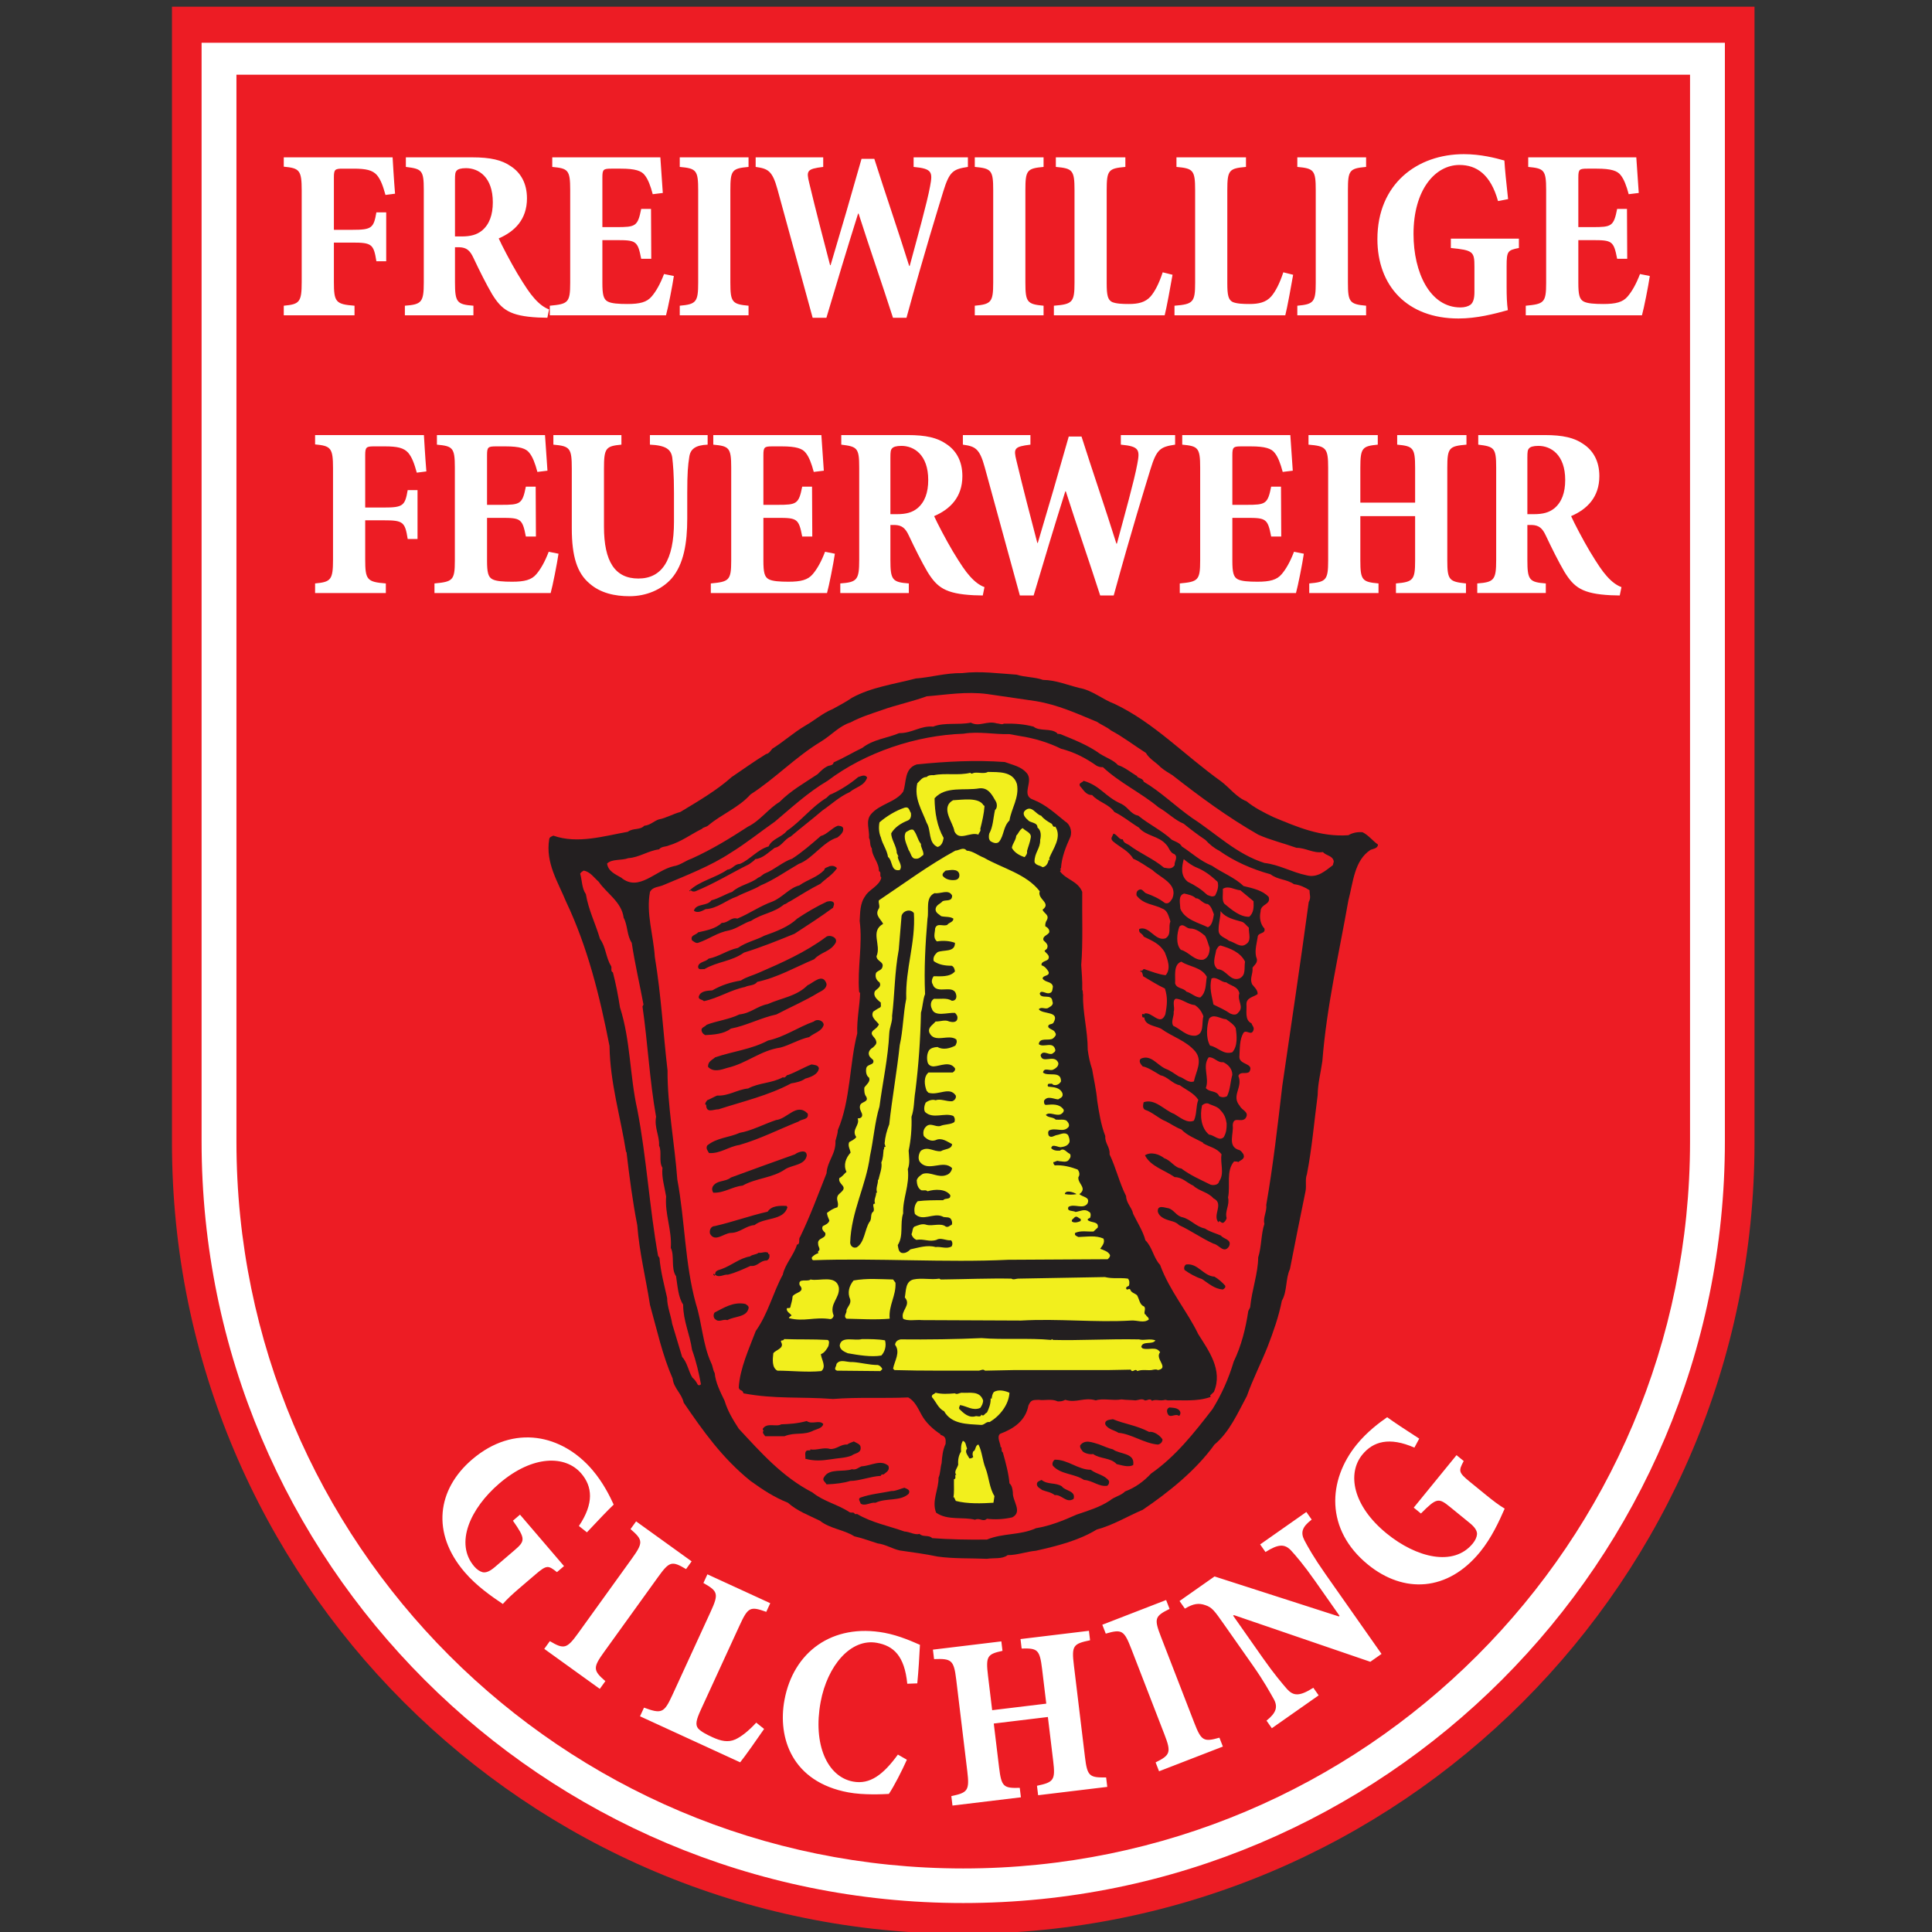
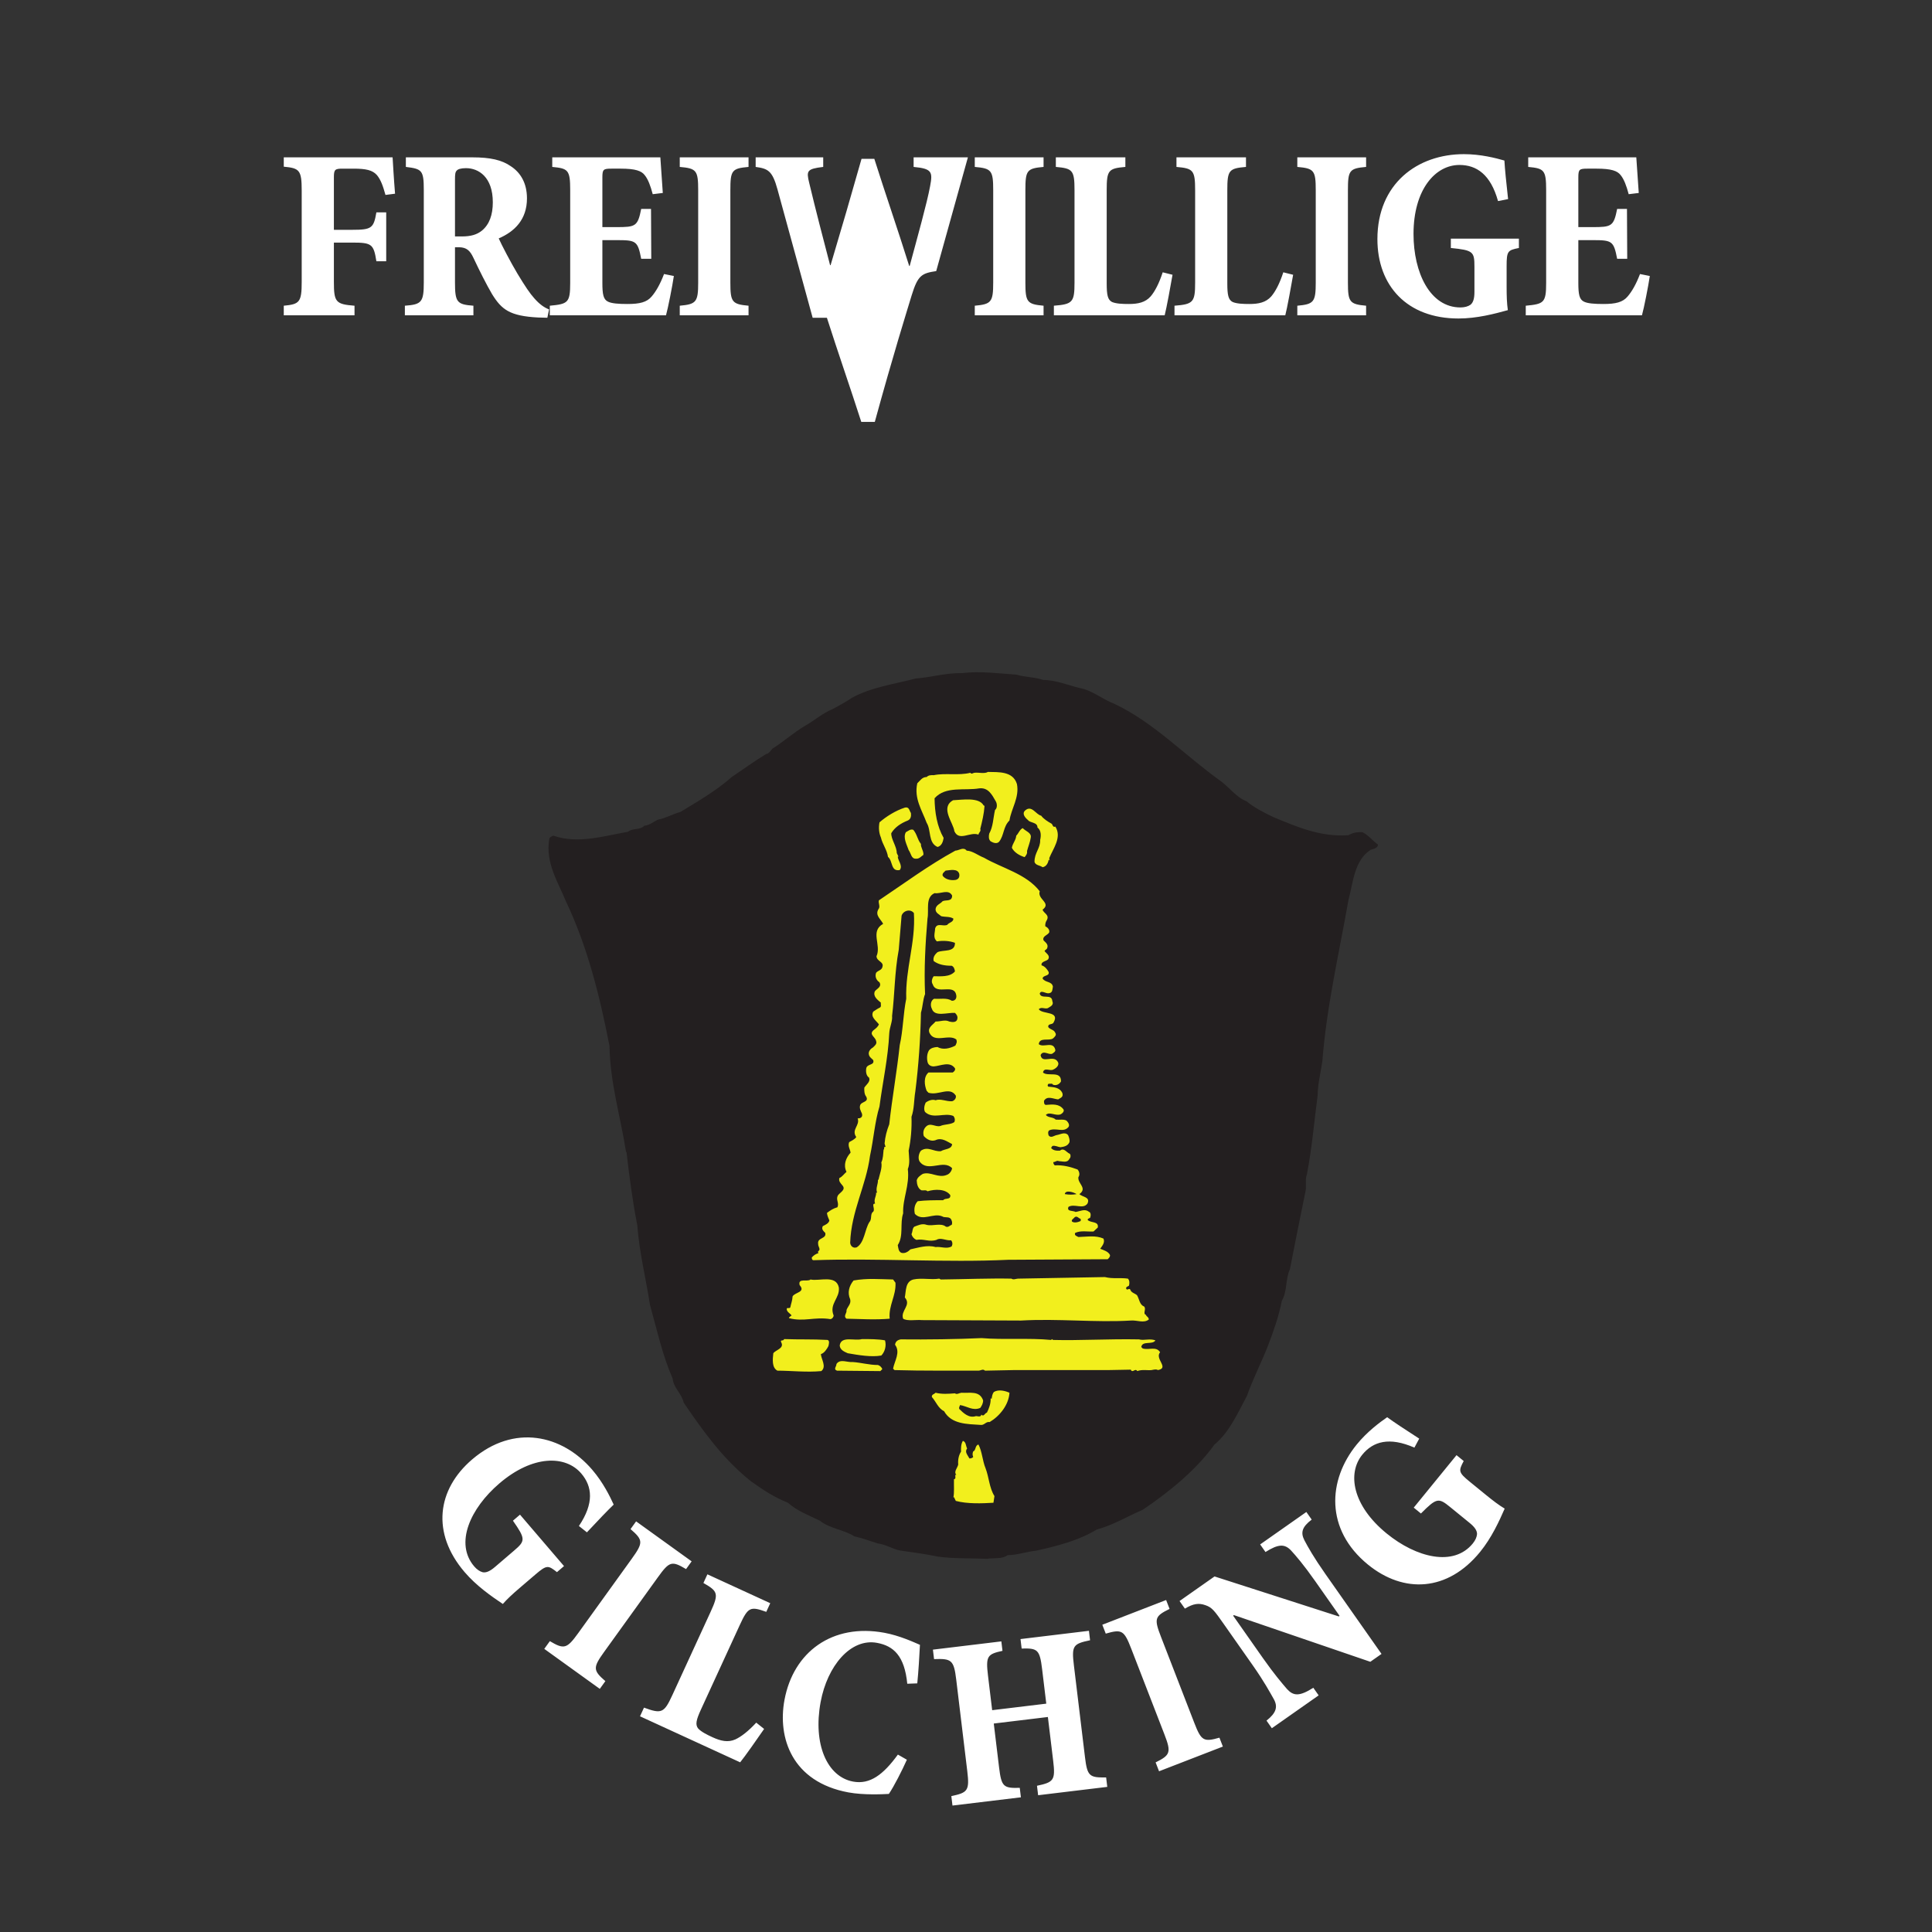
<svg xmlns="http://www.w3.org/2000/svg" viewBox="0 0 693.925 693.925" height="693.925" width="693.925" xml:space="preserve" id="svg2" version="1.1">
  <rect x="0" y="0" width="693.925" height="693.925" fill="#333333" stroke="none" />
  <defs id="defs6" />
  <g transform="matrix(0.133,0,0,-0.133,-49.888,960.521)" id="g12">
-     <path id="path14" style="fill:#ed1c24;fill-opacity:1;fill-rule:nonzero;stroke:none" d="M 5113.26,4136.35 V 7203.91 H 839.496 V 4136.35 c 0,-1180.17 956.714,-2136.88 2136.884,-2136.88 1180.17,0 2136.88,956.71 2136.88,2136.88" />
-     <path id="path16" style="fill:#ffffff;fill-opacity:1;fill-rule:nonzero;stroke:none" d="M 5033.25,4139.6 V 7106.48 H 919.504 V 4139.6 c 0,-1135.98 920.896,-2056.88 2056.876,-2056.88 1135.98,0 2056.87,920.9 2056.87,2056.88 z m -94.13,-0.76 c 0,-1084 -878.75,-1962.75 -1962.74,-1962.75 -1084,0 -1962.75,878.75 -1962.75,1962.75 V 7020.19 H 4939.12 V 4138.84" />
    <path id="path18" style="fill:#231f20;fill-opacity:1;fill-rule:nonzero;stroke:none" d="m 3120.72,5399.99 c 22.54,-7.27 48.55,-6.12 71.09,-14.14 34.42,-0.39 65.76,-13.75 98.28,-21.79 34.76,-6.12 61.94,-30.6 94.44,-42.82 106.28,-50.1 188.89,-138.4 287.88,-209.14 22.18,-16.42 42.42,-43.97 68.83,-53.9 21.78,-17.97 47.43,-30.64 72.64,-42.83 63.46,-26.38 127.71,-54.31 202.64,-48.95 11.06,6.51 23.71,9.19 38.24,8.05 16.41,-8.05 26.75,-22.93 41.68,-33.3 -0.41,-10.31 -12.67,-11.45 -19.88,-14.14 -44.38,-28.66 -47.04,-87.93 -60.04,-136.47 -25.25,-143.78 -58.51,-284.46 -70.33,-434.35 -4.24,-30.58 -12.24,-59.24 -12.64,-91.76 -9.57,-72.64 -15.3,-142.59 -29.05,-213.71 -5.4,-13.77 -0.76,-31.35 -3.81,-45.91 -14.55,-70.33 -28.33,-140.3 -42.06,-210.28 -12.25,-25.99 -6.93,-60.01 -21.79,-85.23 -8.41,-42.84 -22.96,-83.73 -38.25,-123.55 -17.58,-44.31 -40.16,-88.27 -56.23,-133.78 -24.83,-45.9 -46.62,-97.11 -87.54,-131.13 -49.33,-68.85 -122.73,-128.08 -193.85,-176.27 -41.62,-17.59 -80.28,-41.68 -123.87,-53.12 -49.71,-30.2 -107.05,-44.41 -164.41,-57.36 -25.99,-2.31 -49.68,-11.86 -76.42,-11.86 -14.95,-11.5 -37.52,-6.89 -55.84,-9.92 -44.75,1.87 -90.64,0 -133.46,6.09 -32.1,6.89 -68.06,11.47 -102.1,16.45 -20.62,4.59 -38.22,16.45 -60,19.1 -20.65,6.53 -40.91,14.17 -62.7,19.14 -29.06,18.36 -65.38,20.26 -92.94,42.06 -30.18,14.91 -60.38,25.58 -86.37,48.56 -37.86,15.27 -66.92,34.41 -100.96,58.86 -76.85,61.91 -129.21,136.5 -180.46,211.42 -5.35,24.88 -27.14,39.04 -29.8,65.02 -27.56,62.68 -42.45,131.88 -61.19,198.81 -11.09,71.5 -28.67,141.07 -34.42,215.62 -12.63,64.24 -21.39,131.92 -29.03,197.29 h -1.16 c -14.91,95.22 -43.21,186.59 -44.74,286.39 -26.36,134.94 -59.25,267.63 -117.37,389.98 -21.78,53.14 -55.82,104.35 -45.52,168.2 0.78,6.51 6.13,7.28 11.11,9.96 65.74,-23.31 137.64,-0.77 201.1,10.33 14.54,11.07 32.5,3.83 44.73,16.43 15.3,1.16 25.63,12.24 38.26,16.82 20.62,3.84 38.6,14.93 58.84,20.26 48.21,29.08 98.66,58.51 138.8,94.45 31.37,21.02 60.04,42.04 93.29,62.3 6.9,0.37 12.64,9.57 16.45,14.16 30.2,18.74 57.34,43.6 89.09,62.31 25.24,14.15 45.87,33.27 73.81,44.74 16.79,9.18 36.32,19.51 52.34,30.59 52.4,28.69 113.94,36.71 172.07,51.99 39,2.69 81.07,15.3 125.05,14.54 49.29,6.11 100.15,-1.14 147.57,-4.21 v 0" />
-     <path id="path20" style="fill:#ed1c24;fill-opacity:1;fill-rule:nonzero;stroke:none" d="m 3977.1,4895.31 c -2.66,16.43 -19.86,14.92 -29.43,25.62 -26.75,-3.87 -45.84,11.47 -71.48,11.47 -34.04,12.25 -71.12,21.02 -103.24,35.55 -83.35,47.8 -156.35,101.71 -231.69,160.59 -10.32,6.49 -21.42,12.6 -32.1,21.76 -11.11,12.25 -30.22,21.82 -39.39,38.26 -31.76,20.26 -61.95,43.58 -94.44,60.8 -10.68,9.15 -25.99,14.88 -37.09,22.93 -54.69,22.58 -105.52,46.26 -165.55,56.21 -45.09,6.48 -87.92,13.01 -131.12,19.12 -57,7.63 -111.27,-1.93 -164.03,-6.11 -39.77,-14.54 -81.45,-22.96 -120.83,-37.12 -29.82,-10.3 -57.35,-18.71 -84.51,-33.26 -31.72,-10.3 -49.29,-32.88 -80.29,-52 -68.81,-41.65 -123.48,-99.78 -190.01,-142.58 -31.73,-35.58 -77.63,-53.15 -113.16,-82.97 -5.37,-5.37 -14.92,-5.37 -17.96,-9.97 -27.56,-13.36 -57,-35.55 -89.1,-44.71 -8.79,-4.21 -20.28,-2.3 -26.76,-10.72 -29.07,-3.44 -53.15,-21.79 -82.98,-23.69 -18.36,-6.89 -43.95,-1.52 -57.34,-14.55 2.68,-21.02 22.55,-29.04 38.22,-38.22 47.42,-39.39 92.16,19.88 141.47,30.95 17.96,2.68 31.74,14.93 48.16,20.3 57,25.97 102.12,53.87 152.94,86.77 32.14,15.67 55.47,48.93 84.52,66.15 31.73,31.73 66.52,50.84 103.21,75.31 8.43,8.43 17.22,17.6 29.07,22.54 5.76,1.17 13.36,2.3 14.13,9.21 26.79,11.85 54.31,28.27 77.64,39.37 29.82,23.33 65.38,25.6 99.4,39.77 35.17,-0.39 57.34,20.65 91.76,17.58 30.99,12.22 68.06,3.83 101.7,10.69 23.31,-12.21 43.59,6.13 69.97,-1.91 6.5,0 14.53,-4.57 19.12,-0.73 30.2,0.73 55.42,-1.55 80.29,-8.05 16.82,-13.76 46.29,-3.04 63.84,-17.58 v -1.54 l 8.81,-1.14 c 37.09,-15.31 74.92,-29.82 107.42,-53.54 15.31,-9.53 36.71,-17.2 48.15,-30.21 17.99,-5.36 36.75,-21.39 52,-29.8 l -0.75,-1.16 c 4.59,-4.58 16.83,-5.35 17.99,-13.77 45.12,-26.38 86.37,-66.9 131.12,-98.24 65.41,-42.44 119.32,-97.12 194.98,-121.22 40.16,-4.58 74.18,-25.2 113.59,-33.26 30.2,-8.03 50.83,12.26 71.09,27.14 z M 2059.33,4743.52 c -5.36,42.82 -46.66,66.51 -67.28,97.09 -12.25,10.72 -23.32,27.56 -40.91,30.22 -4.21,-2.66 -6.89,-4.2 -9.19,-8.41 5.37,-18.75 4.21,-39.36 15.3,-55.06 7.26,-43.59 25.62,-78.37 38.24,-121.19 15.65,-20.64 15.65,-50.09 29.43,-72.27 3.83,-5.37 -2.29,-14.53 5.36,-17.96 8.04,-30.98 14.13,-62.32 19.1,-94.45 28.7,-89.46 26.4,-185.41 46.65,-275.29 24.86,-127.68 33.25,-268.38 56.23,-395.72 l 3.8,-5.36 c 3.06,-37.82 13.38,-75.28 20.64,-108.18 0,-23.31 9.96,-46.27 13.78,-70.34 9.17,-29.47 17.95,-60.83 26.76,-89.08 14.15,-15.28 17.19,-39.38 27.88,-56.22 6.53,-4.97 10.74,-11.85 14.56,-19.08 3.06,-2.32 6.13,-1.19 8.4,1.5 -5.34,28.68 -12.6,61.57 -24.07,92.92 -6.12,43.2 -23.71,76.84 -24.09,122.35 -13.4,19.86 -14.91,50.07 -19.11,76.45 -14.55,21.41 -3.46,55.04 -14.15,76.49 3.44,47.78 -16.46,90.97 -12.63,138.76 -4.21,26.78 -12.63,51.24 -9.95,77.61 -10.68,17.22 -0.77,42.45 -9.16,60.05 1.52,25.98 -13.39,48.55 -8.04,77.62 -17.6,99 -22.57,200.71 -36.68,297.82 l 2.66,5.35 c -9.55,51.64 -23.32,110.5 -31.74,166.7 -13.38,20.27 -10.7,47.06 -21.79,67.68 z m 194.99,-1042.26 c 16.85,-52.75 18.36,-109.34 40.9,-159.02 5.37,-10.35 4.61,-19.12 9.96,-28.31 2.3,-26.02 15.27,-50.85 26.75,-74.92 8.43,-27.95 22.18,-50.48 38.24,-75.36 59.28,-63.84 117.38,-129.97 198.83,-172.03 31.34,-25.24 67.65,-31.72 100.53,-53.54 5.35,-2.69 11.47,1.92 14.16,-4.98 h 6.5 c 39.39,-23.3 84.49,-31.72 127.31,-47 14.53,-0.77 28.31,-10.34 40.9,-6.51 9.18,-9.57 25.26,-1.89 34.02,-11.46 44.38,-3.46 101.34,-4.62 147.99,-3.83 43.6,17.95 89.07,11.09 132.28,30.58 38.98,6.5 74.58,21.02 109.75,36.74 31.33,10.68 62.69,19.87 90.21,38.21 11.87,10.31 29.8,12.99 40.91,24.47 26.78,9.93 50.1,26.75 69.95,48.16 66.52,46.25 116.62,110.12 165.96,173.98 24.88,40.13 43.96,83.35 57.37,128.45 20.62,42.44 32.48,90.25 39.34,136.49 l 5,9.93 c 4.95,48.97 21.39,91.39 21.77,134.98 9.19,28.67 7.67,63.84 16.81,90.64 -4.59,16.05 7.26,34.01 4.98,51.22 18.38,105.11 31.01,216.01 43.2,320.76 23.74,162.49 49.34,333.41 71.49,497.03 6.9,12.61 1.93,19.14 2.3,31.76 -11.82,8.04 -27.51,14.9 -42.07,16.43 -20.61,14.14 -43.57,11.46 -63.43,26.77 -51.22,14.14 -98.31,35.18 -138.77,63.84 -12.65,6.11 -26.39,17.22 -37.1,29.06 -20.28,13.38 -42.06,30.21 -58.51,43.59 -25.61,10.7 -43.58,30.56 -68.05,44.34 -46.66,39.02 -105.56,66.53 -150.29,108.57 -6.08,-0.73 -11.46,1.17 -16.43,3.44 -30.57,21.43 -60,36.72 -96.7,46.28 -34.46,17.2 -74.18,28.68 -109.72,34.03 l -29.43,5.36 c -40.57,-1.16 -83.39,8.03 -124.28,1.14 -126.93,-4.21 -264.98,-50.09 -367.05,-127.3 -52.39,-30.6 -100.18,-74.95 -142.62,-110.51 -40.51,-28.28 -75.35,-56.96 -120.03,-84.51 -52.03,-34.39 -118.53,-60.4 -178.58,-85.63 -14.12,-6.86 -30.2,-4.59 -38.23,-19.13 -11.08,-57.34 9.57,-118.51 13.01,-175.47 17.21,-103.25 22.56,-205.33 34.41,-307.02 -0.76,-92.9 19.49,-199.96 26.38,-294.4 20.65,-110.11 20.28,-227.49 50.08,-335.32 z m 462.62,1420.75 c -8.01,-22.93 -30.58,-25.21 -47.41,-39.36 -28.28,-12.63 -48.19,-32.11 -73.79,-49.73 -27.13,-23.3 -55.41,-44.71 -85.64,-70.33 -15.67,-6.13 -25.23,-27.52 -42.82,-30.19 -17.58,-12.62 -32.12,-28.69 -52.75,-30.58 -3.45,-5.37 -9.96,-8.43 -16.45,-13.78 -46.62,-22.93 -94.81,-52.74 -144.91,-73.03 -4.59,-1.54 -9.16,-0.76 -12.62,2.69 l -2.66,-2.69 -1.53,1.16 c 27.89,27.14 70.34,34.39 103.24,57.34 13.37,0.76 19.08,15.29 33.26,15.29 26.74,10.71 47.79,39 78,47.41 8.79,20.63 35.53,24.47 49.28,42.06 37.51,25.23 67.32,65.38 107.08,89.11 3.44,2.64 7.66,9.17 13.02,9.9 25.21,11.49 50.82,27.93 72.64,46.28 6.89,1.54 17.94,8.8 24.06,-1.55 z m -420.55,-331.46 c 19.88,4.97 38.24,17.2 56.21,22.92 20.62,18.76 49.68,21.83 69.95,38.25 8.03,2.68 12.21,9.18 19.1,11.86 24.48,9.56 47.81,31.34 72.66,39.39 25.64,16.43 53.15,40.14 77.6,61.53 16.08,3.45 30.24,22.17 45.88,27.53 3.46,-0.38 12.26,-0.38 14.18,-6.48 2.64,-10.71 -8.05,-19.53 -15.32,-25.27 -39,-11.45 -67.65,-58.1 -104.74,-71.48 -33.25,-19.11 -66.92,-43.21 -102.86,-58.09 -19.12,-11.86 -43.21,-18.76 -63.85,-29.86 -28.68,-9.52 -52.38,-32.49 -84.5,-34.02 -8.81,-4.57 -21.79,-12.21 -31.74,-4.22 6.52,20.67 35.17,11.11 47.43,27.94 z M 3691.52,3988 c 4.98,-20.62 -9.18,-36.31 -3.83,-55.43 -1.14,-4.96 -3.83,-8.78 -7.65,-11.84 -6.85,-5.36 -12.2,9.93 -14.12,0 -17.99,19.53 16.08,50.87 -13.78,65.01 -14.92,17.19 -38.23,19.08 -54.65,34.41 -16.07,6.86 -29.48,22.93 -50.13,22.93 -28.66,19.86 -64.59,28.67 -80.25,58.88 16.4,10.7 39.34,2.66 52.39,-8.03 17.95,-5.73 27.5,-25.62 45.86,-27.54 24.1,-18.33 52.38,-30.57 78.75,-43.59 7.3,-2.65 21.81,-1.13 23.35,8.81 15.3,21.79 2.28,47.8 6.46,73.01 -13.37,17.99 -32.85,19.52 -50.07,30.22 v 1.5 c -20.27,10.73 -42.81,19.14 -58.49,35.57 -14.18,4.99 -27.54,14.56 -40.94,21.43 -20.62,8.04 -36.32,24.84 -57.31,31.71 -7.28,4.21 -5,13.8 -3.45,20.28 30.57,10.7 55.84,-21.81 82.58,-31.73 16.04,-9.55 35.55,-26.39 53.13,-17.96 8.42,18.35 4.97,38.6 11.86,56.2 -11.86,18.35 -34.02,27.52 -50.06,39.37 -19.51,3.43 -32.9,23.33 -52.01,26.78 -14.93,8.79 -34.05,21.79 -48.19,24.07 -4.98,5.73 -11.85,13.78 -5.35,20.66 27.57,12.61 43.59,-16.46 67.27,-27.12 14.56,-5.39 22.96,-13.03 36.33,-21.06 13.78,-3.44 24.49,-18.36 40.15,-13.01 5.38,26.75 24.08,54.31 4.21,80.28 -24.85,29.84 -62.32,39.77 -93.3,62.33 -16.05,7.66 -43.17,8.8 -44.74,29.46 -1.51,2.29 -2.7,-0.77 -4.57,1.15 -2.28,2.28 -1.14,5.33 -1.51,7.63 2.65,4.59 6.08,-3.83 6.08,2.31 20.66,6.48 42.46,-35.95 56.59,-2.31 4.97,26 6.89,45.5 -1.12,70 -20.27,9.52 -39.41,21.75 -58.9,33.24 -1.14,6.09 -3.42,15.66 -7.59,11.46 l 1.1,4.99 c 3.84,-6.89 5.74,4.57 9.92,2.65 20.28,-6.88 38.26,-14.13 57.35,-16.44 15.71,17.6 4.99,43.23 -1.88,61.18 -13.81,24.1 -32.91,30.96 -57.35,43.2 -3.45,9.57 -14.88,8.8 -11.87,20.66 27.56,9.58 42.06,-33.66 70.34,-25.64 17.99,9.96 7.28,31.37 13.79,45.89 -4.62,12.63 -6.9,29.04 -21.4,34.42 -23.35,12.22 -50.86,10.69 -70,35.55 -1.53,8.79 1.9,14.92 10,16.44 7.59,0 9.91,-9.18 17.55,-11.09 18.73,-6.87 32.88,-13.37 48.94,-25.61 11.07,-3.82 15.66,5.72 20.25,12.61 15.67,39.41 -32.48,55.44 -53.92,76.47 -17.99,10.7 -32.82,22.56 -52,30.61 -12.58,21.77 -35.51,30.58 -54.66,46.99 -8.42,8.41 -1.13,12.63 1.16,20.68 10.66,-1.94 14.89,-17.22 25.59,-15.32 1.53,-9.54 9.19,-11.09 16.46,-15.28 27.51,-21.41 67.28,-37.86 94.44,-61.18 11.08,-1.9 21.03,-5.35 29.03,6.49 -1.89,9.57 10.74,21.82 -1.12,30.22 -11.48,3.06 -14.16,18.35 -21.82,25.6 -19.85,23.73 -54.65,22.56 -73.77,45.89 -23.31,14.14 -42.83,30.98 -66.13,42.06 -14.52,21.42 -43.61,26.77 -60.06,45.87 -17.18,-0.77 -24.05,15.31 -32.86,24.09 -4.22,8.8 5.72,8.8 9.95,14.17 45.88,-13.39 57.35,-42.85 102.07,-62.33 19.14,-9.57 24.48,-27.52 45.5,-31.74 29.41,-24.08 62.34,-38.98 91,-65.38 8.05,-4.19 22.16,-8.39 26.36,-17.59 29.87,-19.51 48.57,-38.61 81.83,-52.37 27.13,-18.73 62.68,-32.51 84.89,-54.67 25.6,-6.11 51.97,-11.86 68.04,-29.46 6.9,-21.77 -22.15,-18.34 -21.82,-39.37 -3.82,-16.82 -0.33,-34.8 10.34,-45.85 4.24,-16.09 -18.33,-9.19 -18.33,-24.14 -3.07,-20.23 -9.57,-39.35 -1.91,-58.84 1.53,-11.11 -8.04,-16.47 -11.87,-22.98 1.56,-18.32 -8.38,-28.27 -1.14,-44.71 5.35,-7.27 15.68,-15.28 14.92,-26.4 -10.32,-8 -30.2,-9.18 -30.2,-27.12 1.54,-18.37 -5.73,-42.83 13.78,-52.01 1.5,-6.49 7.66,-9.96 5.32,-17.96 -5.74,-17.59 -19.48,2.66 -27.13,-7.66 -11.09,-18.36 -9.53,-42.81 -11.09,-64.98 0,-22.57 41.27,-16.07 26.74,-40.55 -9.53,-7.25 -23.68,2.7 -29.43,-10.68 13.01,-31.35 -20.24,-53.16 3.82,-81.08 5.36,-12.23 27.52,-16.04 15.33,-33.63 -12.26,-13.01 -32.55,7.63 -34.43,-18.75 3.03,-22.54 -13.73,-55.03 14.13,-65.74 7.66,-1.16 11.86,-8.04 14.93,-12.64 4.98,-13.36 -7.27,-14.52 -13.78,-21 -3.02,2.28 -7.24,1.14 -11.5,1.9 -22.51,-25.62 -9.52,-66.14 -16.4,-97.52 z m -39.38,-124.64 c -32.89,14.93 -61.17,35.58 -92.92,50.1 -3.45,4.21 -10.67,8.05 -17.18,9.95 -14.94,4.2 -35.59,9.16 -40.19,26.37 -1.49,19.9 19.16,10.32 29.09,9.18 15.3,-4.59 20.67,-21.02 38.23,-24.45 21.8,-5.75 35.58,-25.27 60,-30.24 13.39,-9.14 28.72,-12.6 43.23,-19.09 7.26,-9.96 30.22,-9.96 21.79,-29.06 -14.15,-21.04 -26.73,4.58 -42.05,7.24 z m 25.23,-123.85 c -22.56,1.92 -37.44,15.66 -56.19,28.28 -16.84,5.38 -33.27,14.53 -47.04,24.48 -2.29,4.58 -1.14,11.84 4.2,14.9 31.74,4.23 46.66,-31.33 76.47,-32.86 11.11,-6.52 20.63,-14.93 29.05,-24.47 1.55,-5.76 -2.67,-7.67 -6.49,-10.33 z m -143.75,-318.5 c 8.42,-1.14 24.83,0 29.04,-12.63 0.76,-4.2 -0.38,-7.63 -3.44,-10.27 -11.05,9.13 -27.14,-11.12 -32.12,10.27 -1.53,5.75 1.17,11.11 6.52,12.63 z m -138.01,-68.43 c -10.75,7.25 -29.09,9.54 -35.59,22.92 -2.25,12.65 12.63,12.27 20.66,13.79 31.34,-13.01 63.84,-16.46 97.85,-34.42 12.64,2.66 30.25,-10.31 35.99,-20.26 0,-7.67 -6.52,-13.02 -12.67,-13.75 -36.65,3.07 -71.07,28.65 -106.24,31.72 z m -68.47,-57.35 c -8.04,-1.52 -21.39,1.14 -28.29,7.26 -2.66,4.6 -8.4,9.18 -6.49,16.47 13.01,16.8 32.49,7.61 50.1,2.63 12.61,-4.54 25.99,-11.06 38.22,-13.74 17.56,-13.78 60.4,-8.42 54.66,-42.44 -13.36,-6.88 -30.59,-0.38 -44.75,2.68 -16.41,17.97 -44.32,13.38 -63.45,27.14 z m -108.57,-31.74 c -3.06,5.75 0,13.02 4.98,16.47 35.16,0.74 62.71,-27.18 97.13,-27.18 16.4,-12.62 37.09,-13.36 49.32,-30.2 1.11,-5.35 -0.43,-9.54 -4.63,-13.02 -22.91,-3.41 -39.76,14.57 -62.68,15.7 -27.14,17.97 -62.31,14.16 -84.12,38.23 z m -43.18,-51.24 c -1.18,8.8 6.87,10.33 12.6,13.01 16.46,-13.37 37.08,-6.12 54.68,-17.22 8.05,-12.6 38.62,-11.43 31.74,-34.03 -19.9,-12.61 -31.34,12.26 -50.86,10.34 -11.07,8.42 -21.41,8.81 -34.03,13.78 -4.58,4.21 -12.24,6.1 -14.13,14.12 z m -476.03,-34.4 c 27.53,9.57 55.82,11.86 83.72,17.59 10.32,-0.77 24.49,6.52 34.42,8.79 6.5,-3.06 17.59,-5.74 11.46,-16.43 -22.92,-21.05 -60.01,-10.32 -89.46,-24.08 -14.14,1.91 -27.91,-10.33 -40.14,-2.32 -1.17,5.35 -8.79,13.39 0,16.45 z m -98.26,55.83 c 14.16,23.7 52.39,12.21 74.93,20.64 10.33,-3.08 18.35,4.97 25.24,7.65 26.78,1.52 51.99,19.5 73.04,1.52 4.6,-13.01 -6.51,-17.6 -13,-23.33 -3.07,0.37 -7.28,0 -7.28,-3.81 -28.67,-1.52 -58.09,-13.77 -82.97,-13.77 -16.45,-5.35 -39.75,-8.42 -63.84,-9.19 -4.6,8.08 -13,10.74 -6.12,20.29 z m -43.59,71.5 c 1.9,0 5.36,-0.76 6.51,1.13 l -1.15,1.54 c 17.59,-3.43 35.94,6.48 53.52,1.15 17.59,-1.91 29.06,13.38 46.65,11.86 3.46,3.07 11.84,6.08 17.96,8.39 8.05,-4.98 18.77,-6.87 18.36,-17.58 0.41,-14.91 -16.45,-13.78 -24.48,-20.66 -17.94,-6.87 -36.31,-6.5 -58.49,-10.31 -22.17,-3.45 -43.97,-4.56 -66.51,1.88 1.91,5.39 -4.96,21.84 7.63,22.6 z m -119.68,53.91 c -3.07,0 -2.67,1.51 -2.67,4.56 11.48,17.6 36.32,3.83 49.71,11.85 22.18,0.78 42.82,1.93 68.82,8.82 14.92,-10.33 34.41,4.21 44.72,-8.04 -2.67,-11.46 -17.95,-13.78 -25.58,-17.19 -27.91,-14.53 -49.73,-3.84 -79.14,-15.68 h -52.04 c -3.06,4.2 -9.94,10.3 -3.82,15.68 z m -67.66,115.44 c 2.69,51.62 28.66,107.09 45.89,152.96 33.64,47.38 46.24,102.84 73.02,152.17 6.12,28.68 30.57,53.89 38.23,81.04 10.34,1.56 3.06,14.92 8.43,20.64 27.13,55.8 49.3,116.23 71.48,172.06 2.3,34.01 25.6,51.62 24.09,87.54 2.67,10.33 6.48,21.05 6.48,29.47 34.41,79.89 31.35,180.06 52.4,260.74 -1.52,37.85 6.88,76.46 7.66,108.58 l -2.69,4.2 c -4.97,64.25 9.92,126.19 1.53,191.18 1.5,22.17 0.38,47.04 15.28,67.27 9.2,16.84 38.24,27.15 43.21,49.34 -6.14,6.49 1.53,13.77 -6.5,17.97 0.36,23.7 -19.1,39.38 -19.1,61.16 -6.51,8.05 -3.06,21.42 -7.65,28.31 1.91,21.04 -9.96,45.11 4.96,63.47 23.32,28.29 66.9,32.5 87.2,61.16 9.51,24.09 1.9,62.71 36.69,73.79 78.38,8.03 158.68,12.25 237.78,6.5 21.42,-8.04 43.63,-11.86 58.52,-29.05 21.8,-22.58 -17.6,-60.81 19.12,-73.03 33.27,-12.99 58.87,-37.08 85.61,-58.5 12.26,-6.89 19.15,-24.85 14.17,-40.91 -12.62,-27.9 -23.73,-55.42 -25.6,-85.26 l -2.68,-2.29 c 4.55,-1.9 1.15,-4.21 0,-6.12 17.18,-23.33 47.79,-25.61 60.04,-55.45 -0.8,-60.78 2.25,-139.14 -2.71,-197.29 1.16,-22.53 3.43,-40.9 2.71,-67.64 2.67,-2.7 0.72,-8.43 2.25,-12.64 -1.53,-47.41 12.6,-96.35 12.6,-149.11 2.35,-18.34 6.17,-35.54 11.87,-52.4 4.59,-27.89 11.1,-54.64 13.78,-85.23 4.59,-29.82 9.95,-65 21.78,-95.21 -1.5,-20.23 13.39,-29.42 11.49,-49.33 17.59,-36.7 26.73,-77.61 44.72,-112.78 0.39,-19.51 15.27,-29.81 19.11,-48.17 10.75,-22.16 27.16,-47.78 32.92,-71.12 19.08,-18.72 21.77,-47.43 39.74,-66.52 25.62,-69.97 73.42,-125.4 103.23,-187.34 27.17,-43.21 67.27,-96.73 42.09,-155.61 l -10.37,-9.95 c 1.55,-0.76 1.16,-2.68 1.16,-3.83 -38.62,-13.37 -74.94,-7.62 -115.84,-9.16 2.31,0 -4.18,0.76 -6.14,1.54 -16.04,-4.24 -24.44,2.65 -35.93,-2.67 -6.85,9.55 -16.43,-3.47 -21.77,2.67 -7.29,3.41 -15.31,-0.78 -22.58,-1.54 -14.89,1.54 -23.32,0.76 -38.23,2.68 -22.55,-4.22 -50.11,3.8 -69.21,-2.68 -31.33,9.58 -52.36,-8.03 -82.6,1.54 -6.07,-3.08 -10.28,-4.61 -20.24,-4.24 -17.56,8.03 -35.54,1.57 -51.23,4.24 -17.19,-0.43 -21.02,-0.43 -27.91,-15.29 -7.65,-40.93 -39.38,-62.74 -76.46,-76.51 -10.34,-8.38 1.91,-27.5 1.14,-35.55 5.37,0 0.39,-12.22 6.13,-14.52 8.04,-27.9 16.03,-58.86 17.99,-83.71 7.23,-6.54 7.99,-15.3 9.14,-24.48 -1.53,-22.94 27.13,-52.39 -1.53,-67.32 -22.93,-5.32 -47.42,-6.47 -68.43,-3.78 -11.09,-9.98 -19.1,3.78 -32.11,-2.69 -32.51,8.4 -74.18,-2.67 -105.16,19.09 -12.64,31.76 7.26,62.74 6.51,94.46 5.35,11.85 4.58,26.78 8.4,39.39 1.15,17.57 3.07,35.54 10.7,51.98 0.41,10.33 1.55,18.75 -10.7,23.34 l -3.82,1.14 1.54,1.15 c -19.87,12.63 -40.91,31.72 -52.39,53.52 -9.56,17.59 -17.95,36.7 -35.55,46.25 -66.92,-3.06 -134.95,1.15 -203.02,-4.18 -84.86,6.48 -158.29,-0.79 -242.02,15.27 -2.28,11.11 -9.93,4.96 -12.62,15.29 z m 190.02,946.66 c -25.99,-5.35 -53.53,-22.15 -77.61,-28.27 -54.69,-8.03 -90.24,-42.45 -142.98,-54.7 -18,-5.71 -38.24,-12.6 -52.41,2.7 -0.35,14.92 10.73,17.98 19.13,25.6 49.3,16.85 96.72,21.02 143,45.51 44.37,9.55 81.44,36.3 123.51,51.24 9.17,8.41 25.98,2.67 26.74,-8.81 -4.97,-17.96 -25.6,-21.79 -39.38,-33.27 z m -63.84,-356.32 c -34.4,-24.46 -79.53,-24.08 -115.84,-44.72 -27.91,-2.67 -49.33,-20.27 -79.15,-19.13 -3.44,5.34 -4.21,11.1 -1.53,16.46 11.07,18.34 34.8,12.21 48.95,24.45 59.63,21.79 113.52,41.69 173.18,62.69 7.26,6.13 32.86,15.69 31.73,-4.21 -5.74,-25.22 -38.22,-24.06 -57.34,-35.54 z m -191.17,-387.3 c 22.16,11.07 50.44,30.19 82.96,22.96 3.79,-2.7 8.79,-4.99 8.79,-10.35 -4.59,-26.37 -38.25,-22.17 -57.33,-33.27 -14.55,3.82 -22.56,-8.4 -34.42,3.82 -3.82,4.19 -3.82,12.61 0,16.84 z m -3.82,102.09 c 1.15,6.1 2.67,-2.7 4.96,0.76 0,10.72 9.55,11.46 16.81,14.14 28.7,10.33 48.57,29.47 77.61,34.42 5.74,5.35 17.23,4.57 22.98,9.93 9.54,-1.54 16.79,4.21 25.6,0 0,-1.14 0,-3.07 1.54,-3.83 h 1.9 c 1.15,-7.24 0,-14.5 -7.27,-17.21 -17.96,0.41 -24.45,-17.18 -43.59,-14.52 -19.49,-8.79 -39.77,-18.36 -61.16,-23.69 -10.72,1.53 -23.33,-9.57 -34.42,0 l -2.29,-4.22 c 0.77,1.93 -1.52,2.68 -2.67,4.22 z m 3.82,131.13 c 48.54,11.08 94.42,27.93 142.99,38.99 11.1,16.84 32.88,16.07 50.86,15.67 l 2.68,-3.81 c -11.11,-37.08 -61.97,-26.36 -89.09,-48.18 -22.55,-1.13 -39.76,-21.02 -63.84,-21.02 -19.13,-0.77 -42.84,-26.38 -56.22,-2.31 -2.68,9.58 2.66,20.66 12.62,20.66 z m -20.29,217.56 c 25.66,21.39 59.29,21.39 87.97,34.39 31.71,5.38 67.65,24.47 97.86,34.42 31.37,3.45 55.45,47.8 85.64,17.6 3.83,-17.6 -16.41,-14.15 -24.45,-21.42 -54.67,-21.76 -104.38,-47.43 -160.21,-63.48 -28.67,-4.21 -51.25,-23.71 -81.82,-21.79 -3.82,6.9 -9.18,11.87 -4.99,20.28 z m -5.35,110.5 c -0.34,4.97 2.7,8.03 5.35,11.83 8.05,3.07 19.14,9.56 26.8,12.62 31.34,-1.54 54.65,16.45 83.7,19.13 30.24,16.05 63.49,13.75 93.69,30.19 8.42,-3.06 8.04,6.51 14.91,6.51 21.79,8.01 42.44,20.65 62.7,28.27 7.28,-1.51 17.97,-1.14 19.89,-10.32 -1.92,-17.19 -23.71,-24.46 -36.7,-27.9 -11.09,-8.04 -24.86,-10.7 -38.24,-13 -61.56,-32.88 -129.99,-48.56 -196.13,-69.98 -13.39,0.39 -33.67,-12.21 -33.27,12.65 z m 3.83,215.61 c 26.03,10.33 61.58,14.54 88.33,27.92 31.73,3.44 47.82,22.56 76.47,27.92 38.62,17.2 77.61,20.63 108.19,51.21 13.78,4.98 40.91,34.83 50.86,3.45 0.77,-13.37 -14.15,-19.48 -21.78,-23.7 -35.56,-21.8 -75.72,-38.99 -113.58,-58.88 -41.28,-8.78 -82.18,-30.58 -123.08,-38.24 -19.13,-14.91 -47.42,-16.43 -69.24,-17.56 -4.19,2.65 -6.86,4.19 -8.76,8.77 -5.37,12.24 8.42,12.98 12.59,19.11 z m -20.24,78.76 c 5.35,12.62 22.54,13.39 35.56,14.17 26.36,14.89 47.79,21.39 77.6,26.74 12.25,8.79 32.12,13.77 47.43,20.67 62.67,27.13 127.28,55.8 181.97,96.71 9.57,8.04 34.02,-1.53 25.62,-16.44 -15.28,-24.47 -37.85,-22.93 -57.34,-43.56 -52.01,-21.82 -97.9,-48.95 -154.09,-61.21 -7.26,-10.67 -22.95,-8.4 -32.87,-13.75 -39.38,-8.01 -72.3,-30.23 -110.89,-38.22 -4.23,4.96 -17.97,3.81 -12.99,14.89 z m -2.68,79.14 c 2.68,12.63 19.87,11.5 28.29,20.67 28.67,5.72 50.09,22.92 79.15,29.04 22.18,15.68 49.31,21.05 71.09,32.89 32.5,11.48 65.77,24.09 89.1,46.26 24.47,16.47 52.38,32.88 80.3,45.89 6.88,1.89 19.87,2.66 19.11,-7.65 l -2.68,-8.81 c -33.26,-24.45 -68.83,-47.39 -104,-70.33 -43.98,-17.98 -91.36,-37.1 -136.5,-50.86 -34.43,-24.47 -71.11,-23.69 -107.04,-44.74 -4.98,1.16 -17.59,-4.2 -16.82,7.64 z m -16.44,69.98 c -6.12,14.53 11.47,14.53 16.44,21.79 21.39,4.98 47.03,9.19 63.82,25.6 17.23,-0.75 24.87,16.47 42.07,11.49 32.49,13.4 61.19,34.03 94.44,45.89 26.77,10.69 46.27,37.09 72.65,43.6 24.08,16.79 47.03,21.01 67.67,41.65 0,6.89 8.8,6.89 13.78,10.31 7.27,1.92 15.26,1.17 20.63,-5.34 -12.22,-17.96 -29.05,-27.15 -44.75,-42.03 -30.19,-15.32 -52.37,-29.84 -81.41,-47.04 -6.14,-1.92 -9.21,-6.89 -16.83,-8.8 -29.04,-23.71 -57.76,-23.71 -89.09,-44.35 -18.35,-4.98 -37.47,-20.62 -58.86,-25.61 -32.51,-5.75 -54.32,-23.73 -84.12,-33.66 -5.74,-1.91 -11.87,3.44 -16.44,6.5 z m 1444.84,-420.58 c 8.8,17.6 8.8,38.99 14.15,57.37 0.35,16.47 -11.48,28.27 -24.5,34.41 -15.64,-2.29 -24.83,14.91 -39.33,12.98 -17.99,-24.46 2.68,-55.42 -7.65,-82.95 9.91,-12.23 29.42,-5.74 35.94,-21.81 6.89,-3.81 14.54,-3.81 21.39,0 z m 14.15,118.53 c 15.27,16.85 12.21,45.51 9.18,65.41 -5.01,9.52 -16.06,16.8 -25.63,23.7 -15.27,0.74 -34.41,16.42 -46.26,1.49 -6.1,-19.49 -9.54,-51.21 2.66,-72.61 21.83,-4.2 35.55,-25.65 60.05,-17.99 z m 15.27,106.3 c 18.34,16.82 -3.06,31.74 3.84,53.14 -4.6,19.14 -23.71,19.9 -35.56,29.45 -12.63,-0.8 -25.61,16.44 -39.76,10.31 -6.5,-25.6 1.14,-47.8 5.35,-70.35 15.32,-7.65 31.35,-14.51 45.51,-24.45 6.87,-3.07 16.04,-4.61 20.62,1.9 z m 3.84,92.9 c 18.74,8.79 12.24,27.9 15.29,45.5 -12.62,26.01 -41.66,36.34 -66.12,43.6 -6.5,-1.15 -9.2,-8.05 -11.87,-12.64 -2.73,-17.56 -12.25,-38.22 3.83,-51.23 24.84,-1.51 32.88,-33.63 58.87,-25.23 z m 16.46,91.79 c 17.94,9.52 8.03,29.8 9.17,45.47 -6.51,5.36 -10.34,12.23 -17.98,15.67 -21.05,6.13 -44.35,10.34 -58.48,29.05 0,-17.95 -5.36,-31.34 -5.36,-50.83 -0.38,-17.98 17.57,-20.29 28.27,-29.43 14.52,-3.46 30.59,-19.51 44.38,-9.93 z m 10.28,74.92 c 12.26,11.08 12.26,26 11.48,42.06 l -35.55,29.44 c -16.07,1.15 -31.73,13.77 -47.41,3.82 1.13,-14.92 -3.02,-30.19 3.82,-39.77 17.99,-14.92 42.48,-36.69 67.66,-35.55 z m -92.17,57.34 c 5.03,9.93 10.78,23.73 6.56,37.07 -17.57,16.08 -32.88,28.69 -55.84,38.25 -13.39,5.35 -24.46,13.77 -35.55,22.96 -5.37,-21.43 -9.19,-45.13 11.09,-61.21 19.91,-9.52 36.7,-20.63 52.75,-35.53 8.06,-2.71 13.02,-6.53 20.99,-1.54 z m -83.68,5.35 c -17.23,-4.97 -10.72,-27.14 -10.34,-40.9 11.87,-29.82 50.48,-38.26 74.18,-50.09 11.09,3.45 14.57,21.8 16.48,34.79 -3.85,9.92 -6.53,21.41 -16.48,27.91 -12.99,-0.39 -22.93,17.2 -32.09,15.29 -8.07,8.03 -20.3,10.32 -31.75,13 z m -12.98,-89.46 c -6.17,-17.2 -10.33,-47.01 3.83,-62.34 22.91,-6.09 36.28,-30.55 61.15,-26.75 13.73,5.35 16.85,19.12 16.85,31.73 -4.26,11.49 -6.94,24.1 -12.68,32.89 -10.67,8.79 -24.42,19.88 -40.87,19.53 -9.96,0.35 -18.36,15.64 -28.28,4.94 z m -11.47,-152.94 c 4.21,-15.28 22.16,-11.46 30.57,-22.56 13.39,-3.43 24.07,-15.69 37.48,-15.69 16.82,14.55 14.15,36.32 17.59,55.85 -14.55,26.76 -48.93,27.12 -68.83,40.9 -22.56,-8.03 -15.33,-40.14 -16.81,-58.5 z m 1.48,-41.66 c -10.67,-6.15 -1.11,-24.08 -5.32,-34.8 1.53,-13 -8.41,-26.76 -1.19,-38.23 19.14,-8.43 35.21,-28.68 60.06,-26.77 24.45,4.6 16.06,34.42 21.42,52.39 -4.97,13.37 -11.09,21.78 -22.93,30.19 -19.13,1.53 -34.81,17.22 -52.04,17.22 z m 71.15,-288.29 c -5.74,-26.75 -3.02,-60.76 19.11,-78.75 13.78,-0.78 27.55,-19.11 39.75,-6.52 6.89,12.25 8.04,23.3 7.65,37.1 -2.28,14.15 -5.69,24.05 -16.41,35.15 -6.92,9.58 -21.44,13.02 -29.43,16.47 -6.94,4.97 -15.7,1.53 -20.67,-3.45" />
    <path id="path22" style="fill:#f2ef1d;fill-opacity:1;fill-rule:nonzero;stroke:none" d="m 3508,3570.13 c -10.31,17.2 -30.57,4.95 -47.03,10.3 l -3.83,3.86 c 3.07,17.94 30.2,4.95 38.25,17.94 -16.04,5.75 -29.85,-1.15 -44.74,2.68 -84.13,1.54 -158.67,-3.43 -232.08,-1.52 l -2.27,2.29 -2.7,-2.29 c -59.26,5.73 -129.59,0 -187.72,4.97 -63.84,-3.06 -149.12,-4.2 -218.31,-3.45 -8.03,-1.52 -14.17,-5.36 -15.31,-14.53 15.31,-20.64 -1.53,-43.58 -5.35,-64.62 l 3.82,-3.8 c 78,-2.32 157.53,-1.15 226.75,-1.55 5.76,0 12.6,5.74 17.57,0 l 76.47,1.55 h 255 l 62.34,1.16 c 4.56,-10.72 11.84,5.32 17.56,-3.85 13.04,4.97 27.19,1.54 38.24,2.69 6.51,1.16 13.79,3.06 17.19,0 32.15,5.72 -9.15,30.19 6.15,48.17 z m -30.57,88.33 c 0.36,6.46 -6.52,8.02 -7.66,12.6 -9.56,3.81 2.3,16.06 -5.34,22.95 -11.84,4.19 -12.64,20.25 -18.76,30.19 -6.1,5.35 -15.65,6.52 -18.33,15.31 -3.45,4.98 -7.99,-4.22 -11.11,2.66 -0.38,5.36 4.98,5.36 7.66,7.67 1.87,6.47 1.87,14.14 -2.68,19.09 -21.38,3.08 -40.14,-1.14 -62.31,4.24 l -234.76,-4.24 c -6.11,-0.37 -12.23,-3.81 -17.59,0 -60.01,1.16 -124.27,-1.51 -190.78,-2.29 l -4.22,2.29 c -22.55,-3.81 -46.25,2.69 -69.96,-2.29 -21.8,-5.74 -19.52,-30.58 -22.96,-48.53 18.76,-21.06 -12.59,-35.58 -4.54,-57.38 11.05,-7.25 35.53,-2.27 50.81,-3.82 l 267.29,-1.15 c 100.93,5.76 201.84,-5.72 296.67,0 17.23,1.53 34.8,-8.01 48.57,2.7 z m -110.91,162.87 c 3.48,3.44 6.89,6.51 6.13,11.45 -4.56,9.58 -16.81,13.02 -26.38,16.84 4.59,6.89 13.75,16.44 8.8,27.51 -21.04,9.19 -42.81,4.99 -67.69,4.21 -3.83,2.31 -11.83,3.84 -8.76,11.1 16.03,7.27 33.26,2.69 49.66,3.83 l 11.49,10.68 c 3.06,17.61 -18.71,11.86 -27.18,20.26 -0.71,4.24 4.22,4.24 6.51,6.15 1.96,5.36 2.73,14.51 -3.78,16.42 -10.72,8.8 -23.72,0.75 -35.6,-0.77 -6.46,4.2 -24.84,0.41 -19.1,13.79 16.46,9.53 39,-7.68 51.26,8.8 8.38,18.32 -13.42,17.17 -21.79,25.6 22.5,16.46 -5.35,28.27 -2.71,45.88 4.6,6.11 2.71,15.27 -2.3,20.64 -17.96,6.88 -40.53,12.63 -61.53,11.09 -2.7,2.68 -4.22,5.36 -3.85,8.81 5.37,0 9.57,5.34 14.56,2.64 11.1,-0.36 23.29,-5.71 29.04,6.51 3.82,3.07 3.82,12.25 0,13.79 -7.26,2.66 -15.31,17.19 -25.6,8.01 -9.56,-0.38 -18,0 -24.1,7.28 l 3.43,5.33 c 8.43,1.92 14.54,-2.65 21.82,-3.43 10.68,1.54 19.86,3.43 24.45,13.78 1.16,5.71 -1.14,13.36 -3.82,19.1 -8.76,9.59 -20.63,1.53 -30.58,0 -6.89,-1.15 -15.3,-9.17 -21.82,-1.15 -1.52,3.83 -2.63,10.74 1.57,13.79 17.96,8.39 38.24,-7.28 51.97,9.14 4.2,6.12 -1.51,13.39 -5.35,17.23 -8,4.57 -19.09,1.52 -29.06,2.67 -7.64,7.66 -20.29,4.58 -26.74,12.63 9.53,9.91 25.99,-3.08 39.38,1.48 3.82,1.57 11.87,8.07 8.04,13.78 -11.48,15.32 -29.05,13.4 -47.42,11.88 -4.98,0.77 -4.98,6.11 -4.98,11.08 8.81,14.89 25.99,4.59 38.23,3.82 6.13,4.19 14.55,5.73 11.49,16.82 -7.27,16.07 -23.73,16.07 -38.29,17.59 -2.62,3.06 -1.85,5.37 1.16,8 3.82,-1.14 9.58,1.94 11.49,-2.63 8.04,-3.46 17.61,0.75 21.81,8.77 0.75,30.59 -35.93,11.85 -48.57,24.09 3.07,15.3 19.09,2.66 27.89,8.03 6.51,2.66 18,11.47 11.87,21.04 -11.87,19.88 -42.43,-6.9 -46.25,17.94 7.25,14.91 21.41,-0.74 31.71,3.84 4.21,3.42 8.43,4.98 8.04,10.32 -5.74,24.86 -31.73,4.6 -44.73,15.32 2.28,19.47 26.74,8.01 38.23,15.27 4.6,4.2 10.7,9.2 6.5,15.29 -3.83,9.19 -13.4,8.03 -19.15,15.66 -1.1,9.57 9.59,6.13 13.78,11.12 19.91,33.28 -29.78,22.17 -39.36,37.07 7.26,7.27 15.69,0 24.11,2.68 6.45,4.21 17.56,8.03 12.58,19.13 -1.52,21.4 -30.2,3.81 -34.01,20.27 3.44,11.45 16.06,-1.18 25.63,1.13 9.54,1.91 8.38,10.32 9.92,17.97 -3.06,14.9 -20.64,9.95 -27.91,21.79 1.53,9.94 19.13,5.36 16.42,17.59 -4.17,7.64 -10.29,15.28 -19.09,17.96 -2.31,10.73 13.39,10.73 17.93,16.47 5.75,9.55 -4.54,15.26 -9.89,21.77 1.52,4.21 6.11,4.21 7.27,8.79 3.43,9.21 -4.22,14.56 -9.96,20.27 -4.2,11.84 11.48,13.77 15.31,21.79 1.49,7.65 -4.58,13.38 -10.72,16.42 -0.38,6.53 1.15,11.87 4.21,16.47 8,14.53 -8.8,18.73 -11.48,28.28 24.85,18.37 -14.91,27.91 -7.64,49.71 -36.33,47.03 -101.7,62.32 -150.64,90.62 -16.07,6.11 -30.21,18.34 -46.65,19.11 -8.78,11.08 -20.24,0.38 -30.58,0 -72.26,-39.39 -138,-88.32 -206.47,-134.19 -2.31,-7.27 4.58,-16.83 -1.15,-23.72 -9.93,-16.81 5.73,-26.36 12.62,-39.75 -36.31,-20.26 -4.21,-56.96 -17.98,-87.57 0.8,-13.74 19.14,-14.52 16.45,-27.15 -1.53,-11.08 -12.25,-10.7 -17.58,-17.56 -3.44,-9.57 0,-19.52 9.17,-25.62 6.88,-12.63 -6.88,-16.8 -12.61,-24.47 -5.34,-13.78 7.27,-22.57 16.43,-30.59 -1.15,-4.98 2.68,-11.08 -3.82,-13.78 -5.74,-2.66 -10.71,-6.48 -16.83,-10.31 -8.02,-14.51 7.66,-24.09 15.3,-34.39 -3.06,-7.31 -8.02,-10.71 -15.3,-16.47 -11.84,-11.46 5.74,-17.59 7.66,-28.3 3.43,-8.4 -4.6,-13.73 -8.78,-17.95 -5.74,-3.06 -13.4,-10.72 -10.33,-20.29 2.66,-7.26 6.88,-8.39 11.45,-13.73 4.22,-14.92 -17.59,-8.81 -19.11,-23.3 -1.16,-9.57 0.76,-19.14 7.66,-23.74 4.96,-11.11 -7.66,-19.1 -12.65,-27.12 -0.35,-6.91 -0.35,-17.61 4.99,-24.1 8.42,-15.68 -13.77,-13.02 -16.42,-24.1 -2.3,-7.64 1.92,-14.9 4.96,-21.78 2.68,-9.17 -3.04,-13.38 -11.47,-13.01 6.85,-19.11 -17.96,-30.17 -3.83,-50.48 -4.2,-6.5 -13.39,-10.33 -19.12,-13.74 -4.23,-10.35 2.29,-18.74 3.81,-28.31 -12.6,-14.16 -20.23,-32.87 -11.08,-51.98 -6.51,-5.35 -11.84,-13.79 -19.1,-16.45 -2.69,-8.43 3.06,-13.78 7.26,-19.12 12.22,-12.61 -5.75,-19.5 -11.49,-28.3 -6.1,-11.44 4.23,-19.86 -1.14,-31.73 -11.1,-3.06 -18.7,-8.04 -28.27,-15.3 0.76,-7.62 3.81,-13.77 6.5,-20.25 -1.53,-8.05 -10.71,-11.87 -17.61,-15.3 -4.59,-8.03 1.54,-13.41 6.51,-18.35 4.21,-16.82 -22.56,-11.85 -19.12,-30.18 -0.75,-6.14 8.41,-15.32 0,-19.14 0,-1.54 -1.14,-4.21 0.78,-5.35 -6.89,-1.93 -12.61,-5.76 -17.98,-11.48 0,-3.06 0,-6.87 4.21,-7.63 171.3,6.11 358.63,-6.89 526.07,1.14 z m -544.06,703.5 c -8.37,-40.91 -8.37,-85.28 -17.59,-125.41 -7.25,-69.21 -20.63,-143.39 -28.3,-213.73 -6.85,-17.57 -11.05,-33.26 -12.59,-51.97 l 2.66,-9.19 c -6.49,1.9 -1.89,-5.74 -5.33,-7.27 -1.16,-10.7 -1.16,-24.49 -6.13,-34.42 3.06,-14.92 -4.97,-32.5 -7.65,-47.41 l -1.54,1.15 c 1.14,-12.64 -6.87,-22.92 -2.25,-35.56 h -2.7 c 1.13,-9.18 -7.26,-18.73 -2.68,-29.42 -11.08,0 0.76,-14.17 -4.98,-21.82 -9.16,-5.73 -2.66,-19.87 -10.31,-27.91 -13.02,-20.64 -13.02,-55.41 -34.4,-68.42 -9.96,-3.45 -17.2,4.21 -17.61,12.61 2.67,84.47 43.21,154.47 53.53,234.35 9.58,43.97 13.01,92.53 25.62,133.45 8.41,64.62 23.32,131.16 26.36,197.29 0.78,17.18 9.18,32.12 7.67,47.4 7.26,59.25 6.49,116.63 17.98,178.54 l 7.63,91.79 c 4.24,14.12 24.09,19.48 33.27,7.25 4.98,-80.29 -23.33,-150.25 -20.66,-231.3 z m 123.88,278.71 c 0.39,-17.2 -16.79,-11.07 -25.6,-15.28 -6.51,-7.66 -17.6,-9.58 -19.13,-21.43 0,-10.7 9.57,-13.74 15.3,-19.09 11.09,-2.68 23.31,-0.39 32.88,-6.52 0,-9.95 -12.22,-10.3 -16.45,-16.84 -11.45,-5.33 -27.91,6.89 -32.89,-9.89 -0.37,-12.26 -6.47,-25.28 4.98,-34.83 16.46,2.68 34.02,1.55 48.57,-3.82 0.76,-26.75 -31.34,-17.97 -47.04,-25.24 -7.63,-6.48 -12.98,-14.52 -10.33,-24.06 13.39,-9.97 30.62,-12.64 48.57,-12.64 6.12,-2.69 8.03,-9.55 8.8,-15.29 -13.78,-16.05 -39.77,-12.99 -57.37,-12.99 -4.55,-5.74 -7.23,-15.32 -2.65,-21.8 10.3,-31.35 60.02,5.36 63.85,-31.75 0.38,-7.99 -4.6,-13.39 -12.63,-12.61 -12.97,8.78 -32.11,3.83 -47.4,5.37 -9.94,-4.97 -10.7,-18.74 -6.12,-27.15 7.29,-22.93 42.44,-9.56 62.32,-11.09 3.83,-3.42 8.04,-9.17 6.5,-15.7 -1.53,-11.08 -14.16,-9.54 -21.79,-7.62 -11.46,5.73 -22.94,0 -37.1,0 -7.63,-9.58 -22.15,-16.06 -16.42,-30.6 13.78,-29.06 51.99,-1.9 72.64,-17.96 2.29,-7.26 0.38,-9.95 -2.68,-16.43 -13.79,-7.28 -33.26,-12.63 -48.19,-3.83 -9.16,-0.37 -17.96,-2.67 -22.92,-8.8 -5.36,-8.41 -6.5,-20.28 -4.21,-30.96 1.53,-8.05 8.03,-12.63 16.8,-12.63 18.37,1.15 43.22,14.93 57.37,-4.98 1.91,-4.96 -2.68,-9.53 -6.13,-11.46 h -65.35 c -13.79,-12.24 -11.12,-33.65 -4.98,-49.31 l 4.98,-5.36 c 27.13,-8.4 56.93,17.96 73.77,-7.65 1.92,-7.27 -4.21,-13.78 -9.95,-15.28 -15.67,-1.14 -30.57,7.63 -44.73,2.66 -8.02,3.07 -19.09,-0.38 -26.75,-6.49 -3.46,-7.27 -5.75,-18.36 -1.55,-25.24 21.81,-20.28 52.02,-0.77 76.48,-10.71 4.21,-5.35 4.97,-10.69 2.68,-16.44 -9.93,-7.27 -25.99,-5.33 -38.24,-10.7 -13.78,-3.44 -27.13,11.09 -39.37,-2.69 -6.13,-6.5 -7.67,-16.03 -4.98,-24.46 8.41,-9.18 19.52,-15.27 31.73,-11.09 16.44,8.03 31.34,-3.83 44.73,-10.67 -1.14,-14.55 -20.23,-12.63 -30.57,-19.14 -19.87,-1.54 -34.79,14.13 -53.55,1.52 -5.72,-6.88 -8.79,-20.26 -3.82,-29.05 22.58,-31.35 63.88,6.86 87.94,-18.35 -1.14,-7.27 -6.49,-15.28 -14.11,-17.98 -23.35,-9.93 -43.23,9.56 -65.04,2.7 -6.86,-4.23 -14.52,-9.57 -16.41,-17.61 0.38,-10.34 3.04,-21.78 12.6,-26.76 5.35,-1.16 12.62,1.91 16.45,-2.7 20.25,6.16 48.92,6.89 61.53,-10.31 1.55,-13.75 -13.75,-6.51 -19.08,-13.75 -24.9,0 -46.66,0 -68.85,-2.68 -8.77,-8.79 -10.68,-22.18 -7.62,-34.41 21.38,-21.41 49.31,3.81 73.79,-6.53 6.51,-4.57 17.2,0 22.94,-6.48 2.66,-3.05 5.33,-11.07 2.66,-16.44 -5.35,-1.51 -8.4,-7.27 -15.65,-4.98 -13.02,11.1 -35.57,0.78 -52.01,4.98 -12.24,4.59 -23.72,-1.51 -33.27,-4.98 -5.74,-4.57 -4.21,-13.35 -7.65,-20.24 1.91,-6.88 6.5,-12.25 13,-15.31 21.02,3.44 34.8,-6.51 54.66,0 11.49,7.27 25.27,-2.64 39.38,-1.14 4.21,-5.37 4.21,-11.07 1.54,-16.43 -13.39,-8.03 -28.67,0 -43.59,-1.91 -22.15,6.49 -45.88,-1.53 -67.67,-6.12 -6.89,-6.9 -15.69,-12.25 -25.22,-9.18 -7.66,4.21 -7.66,13.4 -9.18,20.65 16.45,25.23 5.33,58.48 14.55,85.64 -1.56,40.54 17.94,75.33 12.63,119.67 6.45,15.68 3.01,33.65 2.24,49.7 6.13,28.67 8.81,61.21 7.66,91.4 7.65,21.38 6.5,45.87 10.33,68.43 8.78,69.58 13.75,140.31 15.27,212.93 4.97,16.08 4.97,34.81 11.09,50.09 -3.06,66.93 0.78,136.14 6.52,203.8 4.59,23.3 -6.52,57.33 19.14,68.81 16.03,-2.67 37.83,11.87 47.37,-6.49 z m 8.81,42.05 c -13.79,-1.92 -27.54,1.91 -34.41,11.47 -1.54,6.91 4.59,9.96 8.01,13.77 12.24,1.16 32.13,6.13 36.74,-8.41 1.9,-9.17 -1.92,-15.29 -10.34,-16.83 z m 295.57,-848.39 c 1.09,11.86 23.31,5.73 31.72,0 -9.96,-1.92 -20.68,-1.92 -31.72,0 z m 19.08,-73.79 c -1.53,5.35 4.61,7.25 7.28,11.1 6.08,4.95 10.3,-1.94 15.28,-3.85 2.29,0 1.14,-4.19 1.14,-6.1 -5.36,-2.69 -17.56,-6.52 -23.7,-1.15 z m -61.15,981.08 c 9.54,24.45 35.18,56.19 16.42,85.25 -6.88,-3.07 -6.88,4.96 -9.95,7.65 -10.3,5.73 -21.78,13 -28.29,21.79 -14.14,2.67 -25.6,30.22 -43.58,13.74 -8.76,-8.4 0,-19.08 8.03,-25.59 5.38,-8.05 26,-5.37 25.61,-20.27 10.71,-7.62 9.57,-23.71 7.27,-33.26 0.78,-23.32 -15.69,-34.4 -15.28,-59.64 3.03,-9.57 14.89,-8.81 21.78,-14.17 9.96,1.54 15.26,11.48 16.42,20.67 l 2.71,-2.67 z m -71.53,81.06 c -7.99,-3.09 -12.2,-15.69 -17.55,-20.28 -1.16,-13 -9.59,-19.86 -11.89,-32.87 6.51,-12.62 20.25,-20.66 34.42,-25.23 2.68,3.43 8.04,8.79 6.5,16.43 3.06,11.47 8.43,24.46 9.96,35.56 3.44,14.14 -14.17,17.97 -21.44,26.39 z m -114.69,-1.94 c 4.98,19.89 9.95,40.17 11.48,61.95 l -2.68,1.52 c -12.64,22.58 -56.96,14.92 -82.22,13.79 -35.92,-19.9 0.78,-60.81 3.46,-83.74 13.02,-28.3 42.83,-0.38 65.01,-9.18 0.36,5.35 7.62,8.8 4.95,15.66 z m 78.8,22.56 c 4.94,32.5 27.14,61.95 20.21,98.27 -10.67,35.56 -50.44,32.13 -78.36,32.88 -9.56,-5.73 -25.6,-0.75 -36.31,-2.29 -3.44,0 -8.03,-4.97 -11.1,0 -32.1,-8.02 -67.67,0 -99.04,-6.49 -5.73,0.38 -14.11,0.38 -19.09,-4.98 -12.24,0 -17.21,-9.57 -25.22,-16.83 -9.2,-40.91 12.58,-72.65 25.22,-106.67 12.96,-20.62 3.44,-53.89 29.42,-65.37 11.09,2.69 14.93,14.14 16.46,24.47 -17.6,30.58 -24.09,68.79 -24.45,107.04 29.78,33.66 81.4,19.89 120.77,26.78 24.5,2.68 34.45,-17.59 44.4,-34.78 3.79,-6.15 4.94,-18.39 -1.95,-23.74 -4.97,-21.77 -4.97,-44.72 -15.65,-63.82 -1.54,-7.29 -1.92,-15.32 3.83,-20.68 6.51,-3.79 16.42,-8 22.92,-1.13 13.76,17.58 10.72,40.53 27.94,57.34 z m -239.01,-63.44 c -9.9,12.21 -9.9,25.22 -20.63,38.23 -7.65,2.65 -12.63,-2.31 -20.26,-6.5 -8.02,-14.93 2.27,-32.5 7.63,-48.18 6.89,-9.58 6.89,-23.31 19.14,-23.31 9.93,-0.79 14.12,6.1 20.63,10.3 1.52,9.56 -8.03,21.42 -6.51,29.46 z m -27.13,83.72 c -4.59,6.47 -4.59,17.58 -16.46,14.52 -24.84,-8.05 -50.44,-24.08 -68.42,-39.77 -2.68,-14.14 -1.53,-28.66 3.82,-40.92 4.21,-18.32 16.46,-33.26 19.14,-52.34 13.74,-11.49 6.86,-40.16 31.7,-35.58 9.22,11.85 -5.33,25.63 -5.33,36.71 h 1.52 c 0.12,-0.06 0.23,-0.18 0.36,-0.25 l -4.56,9.41 c 0,17.98 -15.3,36.71 -14.89,53.55 9.53,16.05 25.6,26.74 44.75,34.39 7.99,3.45 9.52,11.87 8.37,20.28 z m -33.67,-117.63 0.8,-1.65 c 0.64,0.65 -0.1,1.24 -0.8,1.65 z m -237.4,-1142.18 c -7.66,-7.26 -34.8,4.98 -29.45,-15.28 17.22,-19.5 -13.38,-19.11 -19.1,-30.6 -0.4,-10.71 -4.21,-19.5 -6.12,-29.45 -2.69,-3.81 -6.14,-0.37 -9.21,-2.67 -2.64,-8.78 9.96,-14.15 12.62,-19.1 -3.04,-3.06 -5.71,-2.67 -7.24,-7.25 41.32,-10.72 68.82,4.19 112.03,-2.69 4.6,0.4 8.78,5.32 8.78,9.94 -12.61,31.72 17.2,46.25 14.15,75.3 -7.27,35.58 -53.16,16.43 -76.46,21.8 z m 45.88,-163.25 c -41.68,2.29 -74.16,0.77 -117.38,2.29 -1.53,-6.89 -11.47,0 -7.65,-8.79 8.82,-16.46 -14.91,-20.25 -21.39,-29.44 -1.91,-16.45 -4.21,-39.01 11.07,-47.04 36.71,0 79.14,-4.98 118.52,-1.14 14.92,11.86 -0.39,32.5 -1.16,45.88 9.19,2.3 16.47,14.15 20.28,21.42 1.16,4.97 4.2,14.91 -2.29,16.82 z m 24.08,-65 c 0.37,-6.5 -9.17,-14.15 1.53,-17.98 l 116.99,-1.14 5.36,5.35 c -1.92,4.98 -6.51,9.56 -11.87,11.1 -24.06,0 -45.08,6.52 -68.42,8.02 -14.53,-1.5 -33.65,9.57 -43.59,-5.35 z m 121.2,22.93 c 9.57,9.95 14.16,26.01 9.95,40.91 -17.6,3.45 -42.06,3.45 -62.32,3.45 -19.9,-5.74 -56.21,9.57 -60.03,-17.2 0.75,-12.24 13,-17.21 21.79,-21.03 28.69,-4.98 63.85,-11.06 90.61,-6.13 z m 22.56,99.41 c -3.43,35.96 17.59,61.56 15.66,97.12 l -6.49,8.79 c -37.87,0.78 -69.2,3.83 -106.67,-2.66 -12.24,-14.92 -17.2,-32.88 -9.18,-50.86 3.06,-12.24 -6.49,-19.11 -9.94,-29.07 1.55,-8.77 -9.54,-16.04 0,-23.32 37.46,-0.73 76.48,-3.44 116.62,0 z m 113.94,-211.43 c 11.46,-12.99 17.2,-30.95 32.89,-38.24 19.86,-35.56 62.68,-34.78 97.86,-37.07 11.09,-1.93 14.55,9.56 25.26,7.64 27.13,16.06 51.58,46.27 53.54,79.14 -11.86,5.38 -29.09,9.58 -41.72,2.31 -4.93,-5.35 -5.32,-12.24 -6.47,-19.11 -0.39,1.12 -1.53,1.5 -2.67,1.5 0.73,-14.11 -4.64,-27.51 -9.96,-38.23 -6.5,-1.91 -8.41,-12.62 -15.31,-5.34 v -1.15 c -2.28,-7.64 -13.01,-1.55 -15.64,-3.43 -18,-5.36 -32.51,8.41 -43.97,19.87 -1.16,4.6 1.5,6.9 2.27,10.34 17.97,-2.68 34.8,-16.47 54.67,-7.66 4.23,6.12 7.65,12.24 7.65,20.27 -9.57,27.14 -35.93,19.1 -58.5,20.63 -6.87,-0.77 -12.21,-5.72 -17.59,-1.53 -18.34,-1.51 -34.79,-2.67 -52.38,1.53 -4.23,-4.58 -10.71,-4.2 -9.93,-11.47 z m 58.11,-271.45 1.53,1.14 4.97,-10.31 c 30.96,-8.4 71.12,-6.88 101.69,-4.96 l 2.68,17.93 c -14.12,22.58 -14.51,50.5 -24.06,75.34 -8.43,20.26 -9.19,45.12 -19.11,63.87 -9.58,-1.9 -6.51,-16.07 -14.16,-18.37 -2.3,-5.73 -2.3,-9.56 0,-15.31 -2.69,-3.04 -7.66,-4.2 -10.35,-3.79 -4.2,8.76 -13.76,17.2 -6.1,26.76 -3.84,7.27 -2.69,17.98 -11.49,20.65 -5.35,-8.42 -5.35,-20.65 -4.95,-29.07 -6.11,-9.17 -8.79,-21.77 -7.64,-34.78 -1.93,-9.57 -13.01,-19.52 -4.97,-27.93 h -2.68 c -1.16,-3.82 2.68,-10.7 -3.83,-11.86 -0.39,-19.48 1.15,-35.92 -1.53,-49.31" />
-     <path id="path24" style="fill:#ffffff;fill-opacity:1;fill-rule:nonzero;stroke:none" d="m 1526.53,5948.86 c -3.31,39.8 -5.97,87.57 -6.63,98.18 h -293.89 v -25.21 c 42.46,-3.98 48.43,-9.29 48.43,-64.35 V 5710.7 c 0,-55.07 -5.97,-60.37 -48.43,-64.35 v -25.88 h 191.06 v 25.88 c -51.08,3.98 -55.72,9.95 -55.72,65.01 v 105.48 h 49.75 c 52.41,0 57.72,-3.98 65.01,-50.42 h 26.54 v 132.02 h -26.54 c -7.29,-42.46 -12.6,-47.1 -65.01,-47.1 h -49.75 v 141.96 c 0,21.23 3.31,23.22 23.88,23.22 h 29.19 c 33.83,0 51.08,-3.98 63.02,-17.25 10.62,-12.6 16.59,-29.85 23.22,-53.73 z m 330.37,-216.93 c -10.62,-27.87 -21.89,-47.11 -33.17,-60.37 -13.27,-15.93 -32.51,-20.57 -65.68,-20.57 -23.88,0 -43.12,1.33 -53.07,6.63 -11.94,5.98 -14.6,19.91 -14.6,50.42 v 115.43 h 38.48 c 52.41,0 57.05,-1.99 66.34,-50.41 h 27.2 l -0.66,134.67 h -26.54 c -9.29,-47.11 -15.26,-49.1 -66.34,-49.1 h -38.48 v 134.01 c 0,21.89 2.66,23.88 24.55,23.88 h 25.21 c 39.14,0 55.73,-5.97 64.35,-17.25 9.29,-11.27 15.92,-29.18 21.89,-51.74 l 27.2,3.32 c -2.65,39.14 -5.97,84.91 -6.63,96.19 h -291.9 v -25.87 c 42.46,-3.98 48.43,-7.96 48.43,-61.7 v -251.43 c 0,-53.73 -5.97,-57.05 -55.06,-61.69 v -25.88 h 313.79 c 5.3,18.58 17.24,78.95 21.22,106.15 z m 429.22,315.11 h -155.9 v -25.87 c 43.12,-1.99 57.05,-12.61 60.37,-35.16 1.99,-18.58 4.64,-41.8 4.64,-95.53 v -76.96 c 0,-105.48 -33.17,-153.91 -96.19,-153.91 -63.02,0 -92.88,45.78 -92.88,139.98 v 156.56 c 0,55.73 4.65,61.04 47.1,65.02 v 25.87 H 1869.5 v -25.87 c 45.11,-3.98 49.76,-9.29 49.76,-65.02 v -160.54 c 0,-76.95 14.59,-121.4 47.76,-149.26 29.19,-25.88 68.33,-34.5 108.14,-34.5 44.44,0 86.24,17.25 113.44,47.76 33.17,38.48 42.45,96.2 42.45,161.87 v 69 c 0,55.06 1.99,74.96 5.31,96.19 2.66,22.56 16.59,33.17 49.76,34.5 z m 317.1,-315.11 c -10.62,-27.87 -21.9,-47.11 -33.17,-60.37 -13.27,-15.93 -32.51,-20.57 -65.68,-20.57 -23.88,0 -43.12,1.33 -53.07,6.63 -11.94,5.98 -14.6,19.91 -14.6,50.42 v 115.43 h 38.48 c 52.41,0 57.05,-1.99 66.34,-50.41 h 27.2 l -0.66,134.67 h -26.54 c -9.29,-47.11 -15.26,-49.1 -66.34,-49.1 h -38.48 v 134.01 c 0,21.89 2.66,23.88 24.55,23.88 h 25.21 c 39.14,0 55.72,-5.97 64.35,-17.25 9.29,-11.27 15.92,-29.18 21.89,-51.74 l 27.2,3.32 c -2.65,39.14 -5.97,84.91 -6.63,96.19 h -291.9 v -25.87 c 42.46,-3.98 48.43,-7.96 48.43,-61.7 v -251.43 c 0,-53.73 -5.97,-57.05 -55.06,-61.69 v -25.88 h 313.78 c 5.31,18.58 17.25,78.95 21.23,106.15 z m 430.54,-95.53 c -12.6,4.64 -25.87,13.93 -39.8,29.85 -11.94,13.27 -24.55,31.84 -45.78,67 -18.57,31.18 -42.45,76.96 -50.41,94.87 43.12,18.57 76.29,51.08 76.29,108.13 0,41.13 -17.25,69.66 -43.79,86.91 -23.88,16.58 -54.4,23.88 -104.15,23.88 H 2647 v -25.87 c 43.12,-5.31 48.43,-8.63 48.43,-61.7 v -250.1 c 0,-53.74 -5.97,-59.71 -51.08,-63.02 v -25.88 h 185.09 v 25.88 c -44.45,3.31 -49.76,9.28 -49.76,63.02 v 94.87 h 11.94 c 19.24,-0.67 28.53,-8.63 37.82,-28.53 16.58,-35.16 34.49,-70.98 50.41,-98.18 25.88,-41.8 47.77,-59.05 124.72,-63.03 8.63,0 17.25,-0.66 24.55,-0.66 z m -254.08,197.03 v 153.24 c 0,14.6 0.66,20.57 4.64,24.55 3.32,3.98 11.28,6.63 25.21,6.63 33.84,0 72.31,-23.88 72.31,-92.21 0,-33.84 -9.28,-59.71 -29.19,-76.29 -13.93,-11.28 -30.51,-15.92 -55.06,-15.92 z m 768.89,213.61 h -146.61 v -25.87 c 50.41,-4.65 51.74,-13.93 44.44,-52.41 -7.96,-43.79 -34.49,-138.65 -55.06,-214.94 h -1.33 c -30.51,97.52 -63.68,193.05 -94.2,289.24 h -34.5 c -27.19,-96.19 -55.06,-191.72 -83.58,-287.25 h -1.33 c -19.24,73.63 -38.48,147.27 -56.39,222.24 -7.96,32.5 -6.63,37.81 37.81,43.12 v 25.87 h -182.43 v -25.87 c 33.17,-4.65 45.11,-9.95 59.04,-61.04 32.51,-118.08 63.03,-229.53 94.87,-346.29 h 37.15 c 27.2,91.55 55.72,186.42 85.58,281.28 h 1.32 c 31.18,-97.52 62.36,-186.41 92.88,-281.28 h 36.49 c 50.42,183.76 84.25,291.23 99.51,341.65 16.58,53.74 26.53,59.71 66.34,65.68 z m 321.08,-315.11 c -10.62,-27.87 -21.9,-47.11 -33.18,-60.37 -13.26,-15.93 -32.5,-20.57 -65.67,-20.57 -23.88,0 -43.12,1.33 -53.07,6.63 -11.94,5.98 -14.6,19.91 -14.6,50.42 v 115.43 h 38.48 c 52.41,0 57.05,-1.99 66.34,-50.41 h 27.2 l -0.67,134.67 h -26.53 c -9.29,-47.11 -15.26,-49.1 -66.34,-49.1 h -38.48 v 134.01 c 0,21.89 2.66,23.88 24.55,23.88 h 25.21 c 39.14,0 55.72,-5.97 64.35,-17.25 9.28,-11.27 15.92,-29.18 21.89,-51.74 l 27.2,3.32 c -2.66,39.14 -5.97,84.91 -6.64,96.19 H 3567.8 v -25.87 c 42.46,-3.98 48.43,-7.96 48.43,-61.7 v -251.43 c 0,-53.73 -5.97,-57.05 -55.07,-61.69 v -25.88 h 313.79 c 5.31,18.58 17.25,78.95 21.23,106.15 z m 465.7,315.11 h -187.08 v -25.87 c 43.12,-3.98 48.43,-8.63 48.43,-62.36 v -94.21 h -147.94 v 94.21 c 0,53.73 5.31,58.38 47.1,62.36 v 25.87 h -187.08 v -25.87 c 47.11,-3.98 53.08,-8.63 53.08,-62.36 v -250.77 c 0,-53.07 -5.97,-57.71 -51.08,-61.69 v -25.88 h 187.07 v 25.88 c -43.78,3.98 -49.09,8.62 -49.09,61.69 v 120.08 h 147.94 v -120.08 c 0,-52.41 -5.31,-57.71 -51.75,-61.69 v -25.88 h 189.07 v 25.88 c -45.11,4.64 -50.41,9.28 -50.41,61.69 v 250.77 c 0,53.73 4.64,58.38 51.74,62.36 z m 418.6,-410.64 c -12.61,4.64 -25.88,13.93 -39.81,29.85 -11.94,13.27 -24.54,31.84 -45.77,67 -18.58,31.18 -42.46,76.96 -50.42,94.87 43.12,18.57 76.29,51.08 76.29,108.13 0,41.13 -17.25,69.66 -43.78,86.91 -23.89,16.58 -54.4,23.88 -104.16,23.88 h -179.12 v -25.87 c 43.12,-5.31 48.43,-8.63 48.43,-61.7 v -250.1 c 0,-53.74 -5.97,-59.71 -51.08,-63.02 v -25.88 h 185.09 v 25.88 c -44.45,3.31 -49.76,9.28 -49.76,63.02 v 94.87 h 11.94 c 19.24,-0.67 28.53,-8.63 37.82,-28.53 16.58,-35.16 34.5,-70.98 50.42,-98.18 25.87,-41.8 47.76,-59.05 124.72,-63.03 8.62,0 17.24,-0.66 24.54,-0.66 z m -254.09,197.03 v 153.24 c 0,14.6 0.67,20.57 4.65,24.55 3.31,3.98 11.28,6.63 25.21,6.63 33.83,0 72.31,-23.88 72.31,-92.21 0,-33.84 -9.29,-59.71 -29.19,-76.29 -13.93,-11.28 -30.52,-15.92 -55.06,-15.92 h -17.92" />
-     <path id="path26" style="fill:#ffffff;fill-opacity:1;fill-rule:nonzero;stroke:none" d="m 1441.96,6698.86 c -3.31,39.8 -5.97,87.57 -6.63,98.18 h -293.89 v -25.21 c 42.46,-3.98 48.43,-9.29 48.43,-64.35 V 6460.7 c 0,-55.07 -5.97,-60.37 -48.43,-64.35 v -25.88 h 191.06 v 25.88 c -51.08,3.98 -55.72,9.95 -55.72,65.01 v 105.48 h 49.75 c 52.41,0 57.72,-3.98 65.01,-50.42 h 26.54 v 132.02 h -26.54 c -7.29,-42.46 -12.6,-47.1 -65.01,-47.1 h -49.75 v 141.96 c 0,21.23 3.31,23.22 23.88,23.22 h 29.19 c 33.83,0 51.08,-3.98 63.02,-17.25 10.62,-12.6 16.59,-29.85 23.22,-53.73 z m 415.95,-312.46 c -12.61,4.64 -25.88,13.93 -39.81,29.85 -11.94,13.27 -24.54,31.84 -45.77,67 -18.58,31.18 -42.46,76.96 -50.42,94.87 43.12,18.57 76.29,51.08 76.29,108.13 0,41.13 -17.25,69.66 -43.78,86.91 -23.89,16.58 -54.4,23.88 -104.16,23.88 h -179.11 v -25.87 c 43.12,-5.31 48.42,-8.63 48.42,-61.7 v -250.1 c 0,-53.74 -5.97,-59.71 -51.08,-63.02 v -25.88 h 185.09 v 25.88 c -44.45,3.31 -49.76,9.28 -49.76,63.02 v 94.87 h 11.95 c 19.23,-0.67 28.52,-8.63 37.81,-28.53 16.58,-35.16 34.5,-70.98 50.42,-98.18 25.87,-41.8 47.76,-59.05 124.72,-63.03 8.62,0 17.25,-0.66 24.54,-0.66 z m -254.09,197.03 v 153.24 c 0,14.6 0.67,20.57 4.65,24.55 3.32,3.98 11.28,6.63 25.21,6.63 33.83,0 72.31,-23.88 72.31,-92.21 0,-33.84 -9.29,-59.71 -29.19,-76.29 -13.93,-11.28 -30.52,-15.92 -55.06,-15.92 z m 564.55,-101.5 c -10.61,-27.87 -21.89,-47.11 -33.17,-60.37 -13.26,-15.93 -32.5,-20.57 -65.67,-20.57 -23.88,0 -43.12,1.33 -53.07,6.63 -11.95,5.98 -14.6,19.91 -14.6,50.42 v 115.43 h 38.48 c 52.41,0 57.05,-1.99 66.34,-50.41 h 27.2 l -0.67,134.67 h -26.53 c -9.29,-47.11 -15.26,-49.1 -66.34,-49.1 h -38.48 v 134.01 c 0,21.89 2.65,23.88 24.55,23.88 h 25.21 c 39.14,0 55.72,-5.97 64.35,-17.25 9.28,-11.27 15.92,-29.18 21.89,-51.74 l 27.2,3.32 c -2.66,39.14 -5.97,84.91 -6.64,96.19 h -291.89 v -25.87 c 42.46,-3.98 48.43,-7.96 48.43,-61.7 v -251.43 c 0,-53.73 -5.97,-57.05 -55.07,-61.69 v -25.88 h 313.79 c 5.31,18.58 17.25,78.95 21.23,106.15 z m 228.21,-111.46 v 25.88 c -44.44,3.98 -49.09,9.95 -49.09,62.36 v 249.43 c 0,53.74 3.98,59.05 49.09,63.03 v 25.87 h -185.75 v -25.87 c 45.11,-3.98 49.76,-9.29 49.76,-63.03 v -249.43 c 0,-52.41 -5.31,-58.38 -49.76,-62.36 v -25.88 z m 592.41,426.57 h -146.61 v -25.87 c 50.42,-4.65 51.74,-13.93 44.45,-52.41 -7.96,-43.79 -34.5,-138.65 -55.07,-214.94 h -1.32 c -30.52,97.52 -63.69,193.05 -94.2,289.24 h -34.5 c -27.2,-96.19 -55.06,-191.72 -83.59,-287.25 h -1.33 c -19.23,73.63 -38.47,147.27 -56.39,222.24 -7.96,32.5 -6.63,37.81 37.82,43.12 v 25.87 h -182.44 v -25.87 c 33.17,-4.65 45.11,-9.95 59.05,-61.04 32.5,-118.08 63.02,-229.53 94.86,-346.29 h 37.15 c 27.2,91.55 55.73,186.42 85.58,281.28 h 1.33 c 31.18,-97.52 62.36,-186.41 92.87,-281.28 h 36.49 c 50.42,183.76 84.25,291.23 99.51,341.65 16.59,53.74 26.54,59.71 66.34,65.68 z m 204.32,-426.57 v 25.88 c -44.45,3.98 -49.09,9.95 -49.09,62.36 v 249.43 c 0,53.74 3.98,59.05 49.09,63.03 v 25.87 h -185.75 v -25.87 c 45.11,-3.98 49.75,-9.29 49.75,-63.03 v -249.43 c 0,-52.41 -5.3,-58.38 -49.75,-62.36 v -25.88 z m 321.74,116.1 c -9.95,-30.52 -21.23,-51.75 -32.5,-65.01 -14.6,-16.59 -34.5,-20.57 -59.05,-20.57 -17.25,0 -33.83,0.66 -45.11,5.31 -11.94,5.97 -14.59,19.24 -14.59,50.42 v 251.42 c 0,54.4 4.64,59.05 50.42,63.03 v 25.87 h -187.75 v -25.87 c 45.11,-3.98 50.42,-8.63 50.42,-63.03 v -249.43 c 0,-53.08 -5.31,-58.38 -55.72,-62.36 v -25.88 h 299.19 c 4.64,17.25 16.58,82.27 21.23,109.47 z m 325.73,0 c -9.96,-30.52 -21.23,-51.75 -32.51,-65.01 -14.6,-16.59 -34.5,-20.57 -59.04,-20.57 -17.25,0 -33.84,0.66 -45.11,5.31 -11.95,5.97 -14.6,19.24 -14.6,50.42 v 251.42 c 0,54.4 4.64,59.05 50.42,63.03 v 25.87 H 3552.2 v -25.87 c 45.11,-3.98 50.42,-8.63 50.42,-63.03 v -249.43 c 0,-53.08 -5.31,-58.38 -55.73,-62.36 v -25.88 h 299.19 c 4.65,17.25 16.59,82.27 21.23,109.47 z m 223.56,-116.1 v 25.88 c -44.45,3.98 -49.1,9.95 -49.1,62.36 v 249.43 c 0,53.74 3.98,59.05 49.1,63.03 v 25.87 h -185.76 v -25.87 c 45.12,-3.98 49.76,-9.29 49.76,-63.03 v -249.43 c 0,-52.41 -5.31,-58.38 -49.76,-62.36 v -25.88 z m 412.63,206.98 H 4293.2 v -25.2 c 60.37,-5.98 63.69,-9.96 63.69,-50.42 v -68.33 c 0,-17.91 -3.32,-28.53 -10.61,-34.5 -6.64,-4.64 -15.93,-7.3 -27.2,-7.3 -82.27,0 -126.71,94.21 -126.71,198.36 0,119.41 58.38,186.41 124.05,186.41 46.44,0 84.25,-25.87 104.16,-97.52 l 27.2,5.31 c -5.31,47.77 -8.63,80.94 -9.96,104.16 -23.21,6.63 -63.68,17.24 -109.46,17.24 -125.38,0 -233.51,-79.6 -233.51,-229.53 0,-125.38 79.61,-214.28 218.92,-214.28 49.75,0 97.52,12.6 133.34,22.56 -2.65,17.91 -3.31,38.47 -3.31,62.35 v 57.06 c 0,40.46 3.31,42.45 33.17,48.43 z m 327.05,-95.52 c -10.62,-27.87 -21.9,-47.11 -33.17,-60.37 -13.27,-15.93 -32.51,-20.57 -65.68,-20.57 -23.88,0 -43.12,1.33 -53.07,6.63 -11.94,5.98 -14.6,19.91 -14.6,50.42 v 115.43 h 38.48 c 52.41,0 57.05,-1.99 66.34,-50.41 h 27.2 l -0.66,134.67 h -26.54 c -9.29,-47.11 -15.26,-49.1 -66.34,-49.1 h -38.48 v 134.01 c 0,21.89 2.66,23.88 24.55,23.88 h 25.21 c 39.14,0 55.72,-5.97 64.35,-17.25 9.28,-11.27 15.92,-29.18 21.89,-51.74 l 27.2,3.32 c -2.65,39.14 -5.97,84.91 -6.64,96.19 h -291.89 v -25.87 c 42.46,-3.98 48.43,-7.96 48.43,-61.7 v -251.43 c 0,-53.73 -5.97,-57.05 -55.06,-61.69 v -25.88 h 313.78 c 5.31,18.58 17.25,78.95 21.23,106.15 l -26.53,5.31" />
+     <path id="path26" style="fill:#ffffff;fill-opacity:1;fill-rule:nonzero;stroke:none" d="m 1441.96,6698.86 c -3.31,39.8 -5.97,87.57 -6.63,98.18 h -293.89 v -25.21 c 42.46,-3.98 48.43,-9.29 48.43,-64.35 V 6460.7 c 0,-55.07 -5.97,-60.37 -48.43,-64.35 v -25.88 h 191.06 v 25.88 c -51.08,3.98 -55.72,9.95 -55.72,65.01 v 105.48 h 49.75 c 52.41,0 57.72,-3.98 65.01,-50.42 h 26.54 v 132.02 h -26.54 c -7.29,-42.46 -12.6,-47.1 -65.01,-47.1 h -49.75 v 141.96 c 0,21.23 3.31,23.22 23.88,23.22 h 29.19 c 33.83,0 51.08,-3.98 63.02,-17.25 10.62,-12.6 16.59,-29.85 23.22,-53.73 z m 415.95,-312.46 c -12.61,4.64 -25.88,13.93 -39.81,29.85 -11.94,13.27 -24.54,31.84 -45.77,67 -18.58,31.18 -42.46,76.96 -50.42,94.87 43.12,18.57 76.29,51.08 76.29,108.13 0,41.13 -17.25,69.66 -43.78,86.91 -23.89,16.58 -54.4,23.88 -104.16,23.88 h -179.11 v -25.87 c 43.12,-5.31 48.42,-8.63 48.42,-61.7 v -250.1 c 0,-53.74 -5.97,-59.71 -51.08,-63.02 v -25.88 h 185.09 v 25.88 c -44.45,3.31 -49.76,9.28 -49.76,63.02 v 94.87 h 11.95 c 19.23,-0.67 28.52,-8.63 37.81,-28.53 16.58,-35.16 34.5,-70.98 50.42,-98.18 25.87,-41.8 47.76,-59.05 124.72,-63.03 8.62,0 17.25,-0.66 24.54,-0.66 z m -254.09,197.03 v 153.24 c 0,14.6 0.67,20.57 4.65,24.55 3.32,3.98 11.28,6.63 25.21,6.63 33.83,0 72.31,-23.88 72.31,-92.21 0,-33.84 -9.29,-59.71 -29.19,-76.29 -13.93,-11.28 -30.52,-15.92 -55.06,-15.92 z m 564.55,-101.5 c -10.61,-27.87 -21.89,-47.11 -33.17,-60.37 -13.26,-15.93 -32.5,-20.57 -65.67,-20.57 -23.88,0 -43.12,1.33 -53.07,6.63 -11.95,5.98 -14.6,19.91 -14.6,50.42 v 115.43 h 38.48 c 52.41,0 57.05,-1.99 66.34,-50.41 h 27.2 l -0.67,134.67 h -26.53 c -9.29,-47.11 -15.26,-49.1 -66.34,-49.1 h -38.48 v 134.01 c 0,21.89 2.65,23.88 24.55,23.88 h 25.21 c 39.14,0 55.72,-5.97 64.35,-17.25 9.28,-11.27 15.92,-29.18 21.89,-51.74 l 27.2,3.32 c -2.66,39.14 -5.97,84.91 -6.64,96.19 h -291.89 v -25.87 c 42.46,-3.98 48.43,-7.96 48.43,-61.7 v -251.43 c 0,-53.73 -5.97,-57.05 -55.07,-61.69 v -25.88 h 313.79 c 5.31,18.58 17.25,78.95 21.23,106.15 z m 228.21,-111.46 v 25.88 c -44.44,3.98 -49.09,9.95 -49.09,62.36 v 249.43 c 0,53.74 3.98,59.05 49.09,63.03 v 25.87 h -185.75 v -25.87 c 45.11,-3.98 49.76,-9.29 49.76,-63.03 v -249.43 c 0,-52.41 -5.31,-58.38 -49.76,-62.36 v -25.88 z m 592.41,426.57 h -146.61 v -25.87 c 50.42,-4.65 51.74,-13.93 44.45,-52.41 -7.96,-43.79 -34.5,-138.65 -55.07,-214.94 h -1.32 c -30.52,97.52 -63.69,193.05 -94.2,289.24 h -34.5 c -27.2,-96.19 -55.06,-191.72 -83.59,-287.25 h -1.33 c -19.23,73.63 -38.47,147.27 -56.39,222.24 -7.96,32.5 -6.63,37.81 37.82,43.12 v 25.87 h -182.44 v -25.87 c 33.17,-4.65 45.11,-9.95 59.05,-61.04 32.5,-118.08 63.02,-229.53 94.86,-346.29 h 37.15 h 1.33 c 31.18,-97.52 62.36,-186.41 92.87,-281.28 h 36.49 c 50.42,183.76 84.25,291.23 99.51,341.65 16.59,53.74 26.54,59.71 66.34,65.68 z m 204.32,-426.57 v 25.88 c -44.45,3.98 -49.09,9.95 -49.09,62.36 v 249.43 c 0,53.74 3.98,59.05 49.09,63.03 v 25.87 h -185.75 v -25.87 c 45.11,-3.98 49.75,-9.29 49.75,-63.03 v -249.43 c 0,-52.41 -5.3,-58.38 -49.75,-62.36 v -25.88 z m 321.74,116.1 c -9.95,-30.52 -21.23,-51.75 -32.5,-65.01 -14.6,-16.59 -34.5,-20.57 -59.05,-20.57 -17.25,0 -33.83,0.66 -45.11,5.31 -11.94,5.97 -14.59,19.24 -14.59,50.42 v 251.42 c 0,54.4 4.64,59.05 50.42,63.03 v 25.87 h -187.75 v -25.87 c 45.11,-3.98 50.42,-8.63 50.42,-63.03 v -249.43 c 0,-53.08 -5.31,-58.38 -55.72,-62.36 v -25.88 h 299.19 c 4.64,17.25 16.58,82.27 21.23,109.47 z m 325.73,0 c -9.96,-30.52 -21.23,-51.75 -32.51,-65.01 -14.6,-16.59 -34.5,-20.57 -59.04,-20.57 -17.25,0 -33.84,0.66 -45.11,5.31 -11.95,5.97 -14.6,19.24 -14.6,50.42 v 251.42 c 0,54.4 4.64,59.05 50.42,63.03 v 25.87 H 3552.2 v -25.87 c 45.11,-3.98 50.42,-8.63 50.42,-63.03 v -249.43 c 0,-53.08 -5.31,-58.38 -55.73,-62.36 v -25.88 h 299.19 c 4.65,17.25 16.59,82.27 21.23,109.47 z m 223.56,-116.1 v 25.88 c -44.45,3.98 -49.1,9.95 -49.1,62.36 v 249.43 c 0,53.74 3.98,59.05 49.1,63.03 v 25.87 h -185.76 v -25.87 c 45.12,-3.98 49.76,-9.29 49.76,-63.03 v -249.43 c 0,-52.41 -5.31,-58.38 -49.76,-62.36 v -25.88 z m 412.63,206.98 H 4293.2 v -25.2 c 60.37,-5.98 63.69,-9.96 63.69,-50.42 v -68.33 c 0,-17.91 -3.32,-28.53 -10.61,-34.5 -6.64,-4.64 -15.93,-7.3 -27.2,-7.3 -82.27,0 -126.71,94.21 -126.71,198.36 0,119.41 58.38,186.41 124.05,186.41 46.44,0 84.25,-25.87 104.16,-97.52 l 27.2,5.31 c -5.31,47.77 -8.63,80.94 -9.96,104.16 -23.21,6.63 -63.68,17.24 -109.46,17.24 -125.38,0 -233.51,-79.6 -233.51,-229.53 0,-125.38 79.61,-214.28 218.92,-214.28 49.75,0 97.52,12.6 133.34,22.56 -2.65,17.91 -3.31,38.47 -3.31,62.35 v 57.06 c 0,40.46 3.31,42.45 33.17,48.43 z m 327.05,-95.52 c -10.62,-27.87 -21.9,-47.11 -33.17,-60.37 -13.27,-15.93 -32.51,-20.57 -65.68,-20.57 -23.88,0 -43.12,1.33 -53.07,6.63 -11.94,5.98 -14.6,19.91 -14.6,50.42 v 115.43 h 38.48 c 52.41,0 57.05,-1.99 66.34,-50.41 h 27.2 l -0.66,134.67 h -26.54 c -9.29,-47.11 -15.26,-49.1 -66.34,-49.1 h -38.48 v 134.01 c 0,21.89 2.66,23.88 24.55,23.88 h 25.21 c 39.14,0 55.72,-5.97 64.35,-17.25 9.28,-11.27 15.92,-29.18 21.89,-51.74 l 27.2,3.32 c -2.65,39.14 -5.97,84.91 -6.64,96.19 h -291.89 v -25.87 c 42.46,-3.98 48.43,-7.96 48.43,-61.7 v -251.43 c 0,-53.73 -5.97,-57.05 -55.06,-61.69 v -25.88 h 313.78 c 5.31,18.58 17.25,78.95 21.23,106.15 l -26.53,5.31" />
    <path id="path28" style="fill:#ffffff;fill-opacity:1;fill-rule:nonzero;stroke:none" d="m 1898.25,2992.65 -118.87,138.89 -19.06,-16.31 c 34.54,-49.49 33.68,-54.57 3.09,-80.75 l -51.64,-44.2 c -13.54,-11.59 -23.71,-15.95 -32.94,-14.29 -7.81,2.01 -15.82,7.31 -23.12,15.84 -53.21,62.17 -10.76,156.71 67.97,224.08 90.25,77.25 178.66,76.47 221.15,26.83 30.04,-35.1 34.94,-80.42 -6.34,-141.81 l 21.61,-17.13 c 32.67,34.91 55.6,58.88 72.29,74.9 -10.01,21.84 -28.16,59.29 -57.77,93.89 -81.11,94.77 -211.23,125.01 -324.56,28.02 -94.77,-81.11 -110.46,-198.78 -20.34,-304.08 32.18,-37.61 72.61,-65.56 103.3,-86.2 11.83,13.59 26.94,27.4 44.99,42.85 l 43.13,36.9 c 30.58,26.18 34.23,24.96 58.06,6.26 z m 96.63,-331.58 15.05,20.89 c -33.57,29.05 -33.85,36.57 -3.38,78.88 l 145.03,201.37 c 31.24,43.38 37.54,45.35 76.27,22.34 l 15.05,20.89 -149.96,107.99 -15.04,-20.88 c 34.1,-29.44 34.76,-36.43 3.52,-79.81 l -145.03,-201.37 c -30.47,-42.31 -38.22,-44.04 -76.42,-21.42 l -15.04,-20.88 z m 422.5,-91.2 c -21.67,-23.45 -40.68,-37.96 -56.39,-45.27 -20.08,-8.93 -39.73,-4.26 -61.92,5.94 -15.59,7.16 -30.31,14.65 -38.57,23.53 -8.32,10.36 -5.21,23.46 7.75,51.65 l 104.44,227.29 c 22.59,49.18 28.72,51.44 71.75,36.03 l 10.75,23.39 -169.72,77.98 -10.75,-23.39 c 39.13,-22.33 42,-28.74 19.4,-77.91 l -103.61,-225.5 c -22.05,-47.97 -29.05,-50.57 -76.28,-33.22 l -10.75,-23.39 270.48,-124.28 c 11.36,13.66 49.16,67.47 64.66,90.13 z m 382.52,-86.27 c -39.61,-54.42 -75.47,-81.34 -120.9,-72.94 -70.09,12.98 -108.89,100.71 -87.75,214.93 18.02,97.34 81.02,172.94 152.4,159.73 44.13,-8.17 74.16,-34.54 81.59,-110.42 l 27.04,1.04 c 3.6,37.59 5.35,68.81 7.18,104.05 -16.8,7.14 -54.47,24.85 -96,32.54 -140.18,25.94 -245.74,-51.17 -269.89,-181.62 -18.86,-101.88 20.14,-221.2 172.65,-249.43 40.88,-7.56 92.37,-5.01 109.31,-4.12 13.82,20.26 35.98,63.82 48.64,92.35 z m 515.92,334.27 -184.78,-22.31 3.08,-25.55 c 43.07,1.21 48.86,-2.75 55.27,-55.82 l 11.23,-93.04 -146.12,-17.64 -11.23,93.04 c -6.41,53.08 -1.72,58.3 39.09,67.21 l -3.09,25.56 -184.77,-22.31 3.08,-25.56 c 47,1.69 53.45,-2.19 59.85,-55.26 l 29.9,-247.68 c 6.33,-52.42 0.99,-57.72 -43.1,-67.03 l 3.09,-25.55 184.78,22.3 -3.09,25.56 c -43.72,-1.29 -49.51,2.66 -55.84,55.08 l -14.32,118.6 146.12,17.64 14.32,-118.6 c 6.25,-51.77 1.64,-57.64 -43.75,-67.11 l 3.08,-25.55 186.74,22.54 -3.08,25.55 c -45.11,-0.79 -50.91,3.17 -57.15,54.93 l -29.9,247.68 c -6.41,53.08 -2.38,58.22 43.67,67.76 z m 361.71,-312.62 -9.3,24 c -42.67,-12.27 -49.12,-8.4 -67.95,40.22 l -89.61,231.42 c -19.3,49.85 -17.52,56.2 22.9,76.1 l -9.29,24.01 -172.33,-66.74 9.29,-24 c 43.29,12.51 49.5,9.26 68.8,-40.59 l 89.62,-231.42 c 18.83,-48.62 16.05,-56.07 -23.76,-75.73 l 9.3,-24 z m 225.44,633.51 -124.77,-87.61 14.41,-20.53 c 35.17,22.28 51.66,21.76 68.17,5.13 13.54,-14.69 34.45,-38.72 66.3,-84.09 l 65.62,-93.45 -2.16,-1.51 -335.5,107.98 -94.52,-66.37 14.41,-20.53 c 22.74,13.55 37.34,15.73 55.62,9.22 17.91,-5.98 24.74,-15.7 49.39,-50.81 l 78.12,-111.27 c 31.1,-44.29 46.45,-73.04 56.96,-91.46 11.5,-20.96 6.76,-37.19 -19.65,-58.15 l 14.41,-20.53 126.4,88.75 -14.41,20.53 c -37.33,-23.79 -53.66,-22.36 -70.78,-3.73 -12.99,15.07 -34.28,39.64 -65.38,83.93 l -80.4,114.51 2.16,1.52 368.34,-126.05 30.25,21.24 -151.33,215.52 c -31.86,45.37 -47.36,73.2 -56.96,91.46 -10.57,20.8 -6.54,35.73 19.71,55.77 z m 405.51,153.44 -115.52,-141.69 19.44,-15.85 c 42.55,42.8 47.71,42.85 78.91,17.41 l 52.69,-42.95 c 13.81,-11.26 19.91,-20.49 19.93,-29.87 -0.59,-8.04 -4.39,-16.87 -11.48,-25.56 -51.71,-63.44 -152.29,-38.49 -232.6,26.99 -92.08,75.07 -107.04,162.2 -65.76,212.85 29.2,35.8 72.92,48.7 140.68,19 l 13,24.31 c -40.16,25.94 -67.83,44.23 -86.56,57.8 -19.72,-13.73 -53.34,-38.26 -82.12,-73.56 -78.82,-96.68 -85.41,-230.1 30.19,-324.36 96.68,-78.82 215.28,-73.32 302.86,34.11 31.28,38.36 51.58,83.12 66.43,116.99 -15.48,9.22 -31.75,21.64 -50.17,36.65 l -43.99,35.86 c -31.21,25.44 -30.65,29.25 -16.49,56.03 l -19.44,15.84" />
  </g>
</svg>